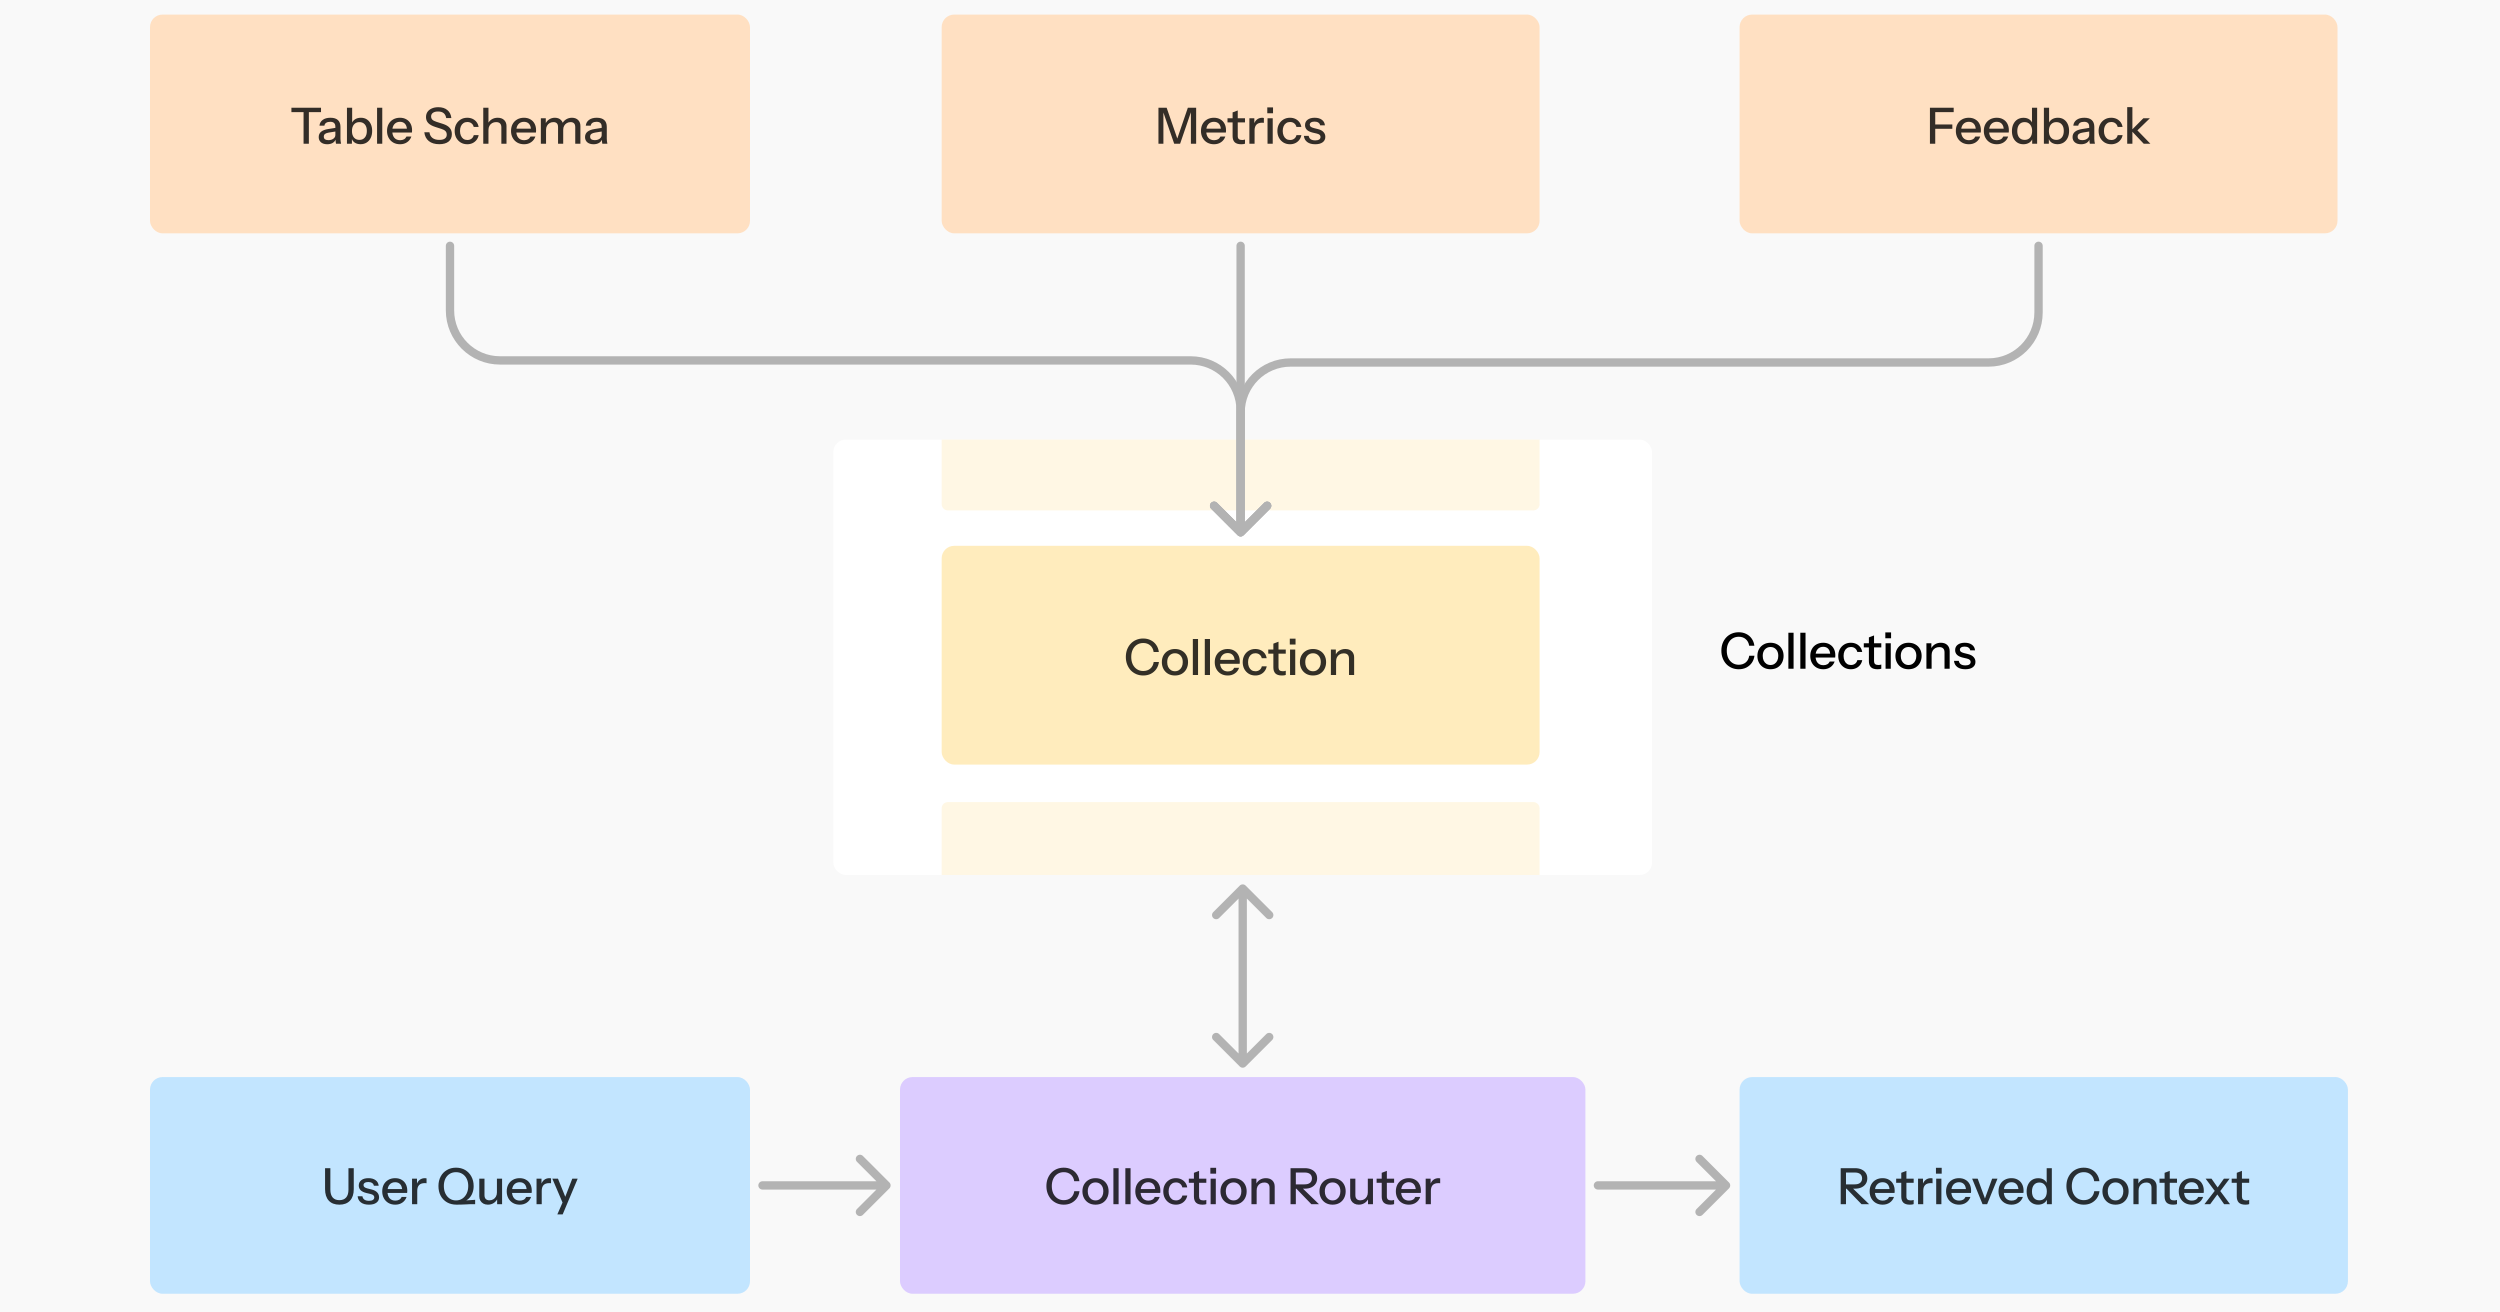
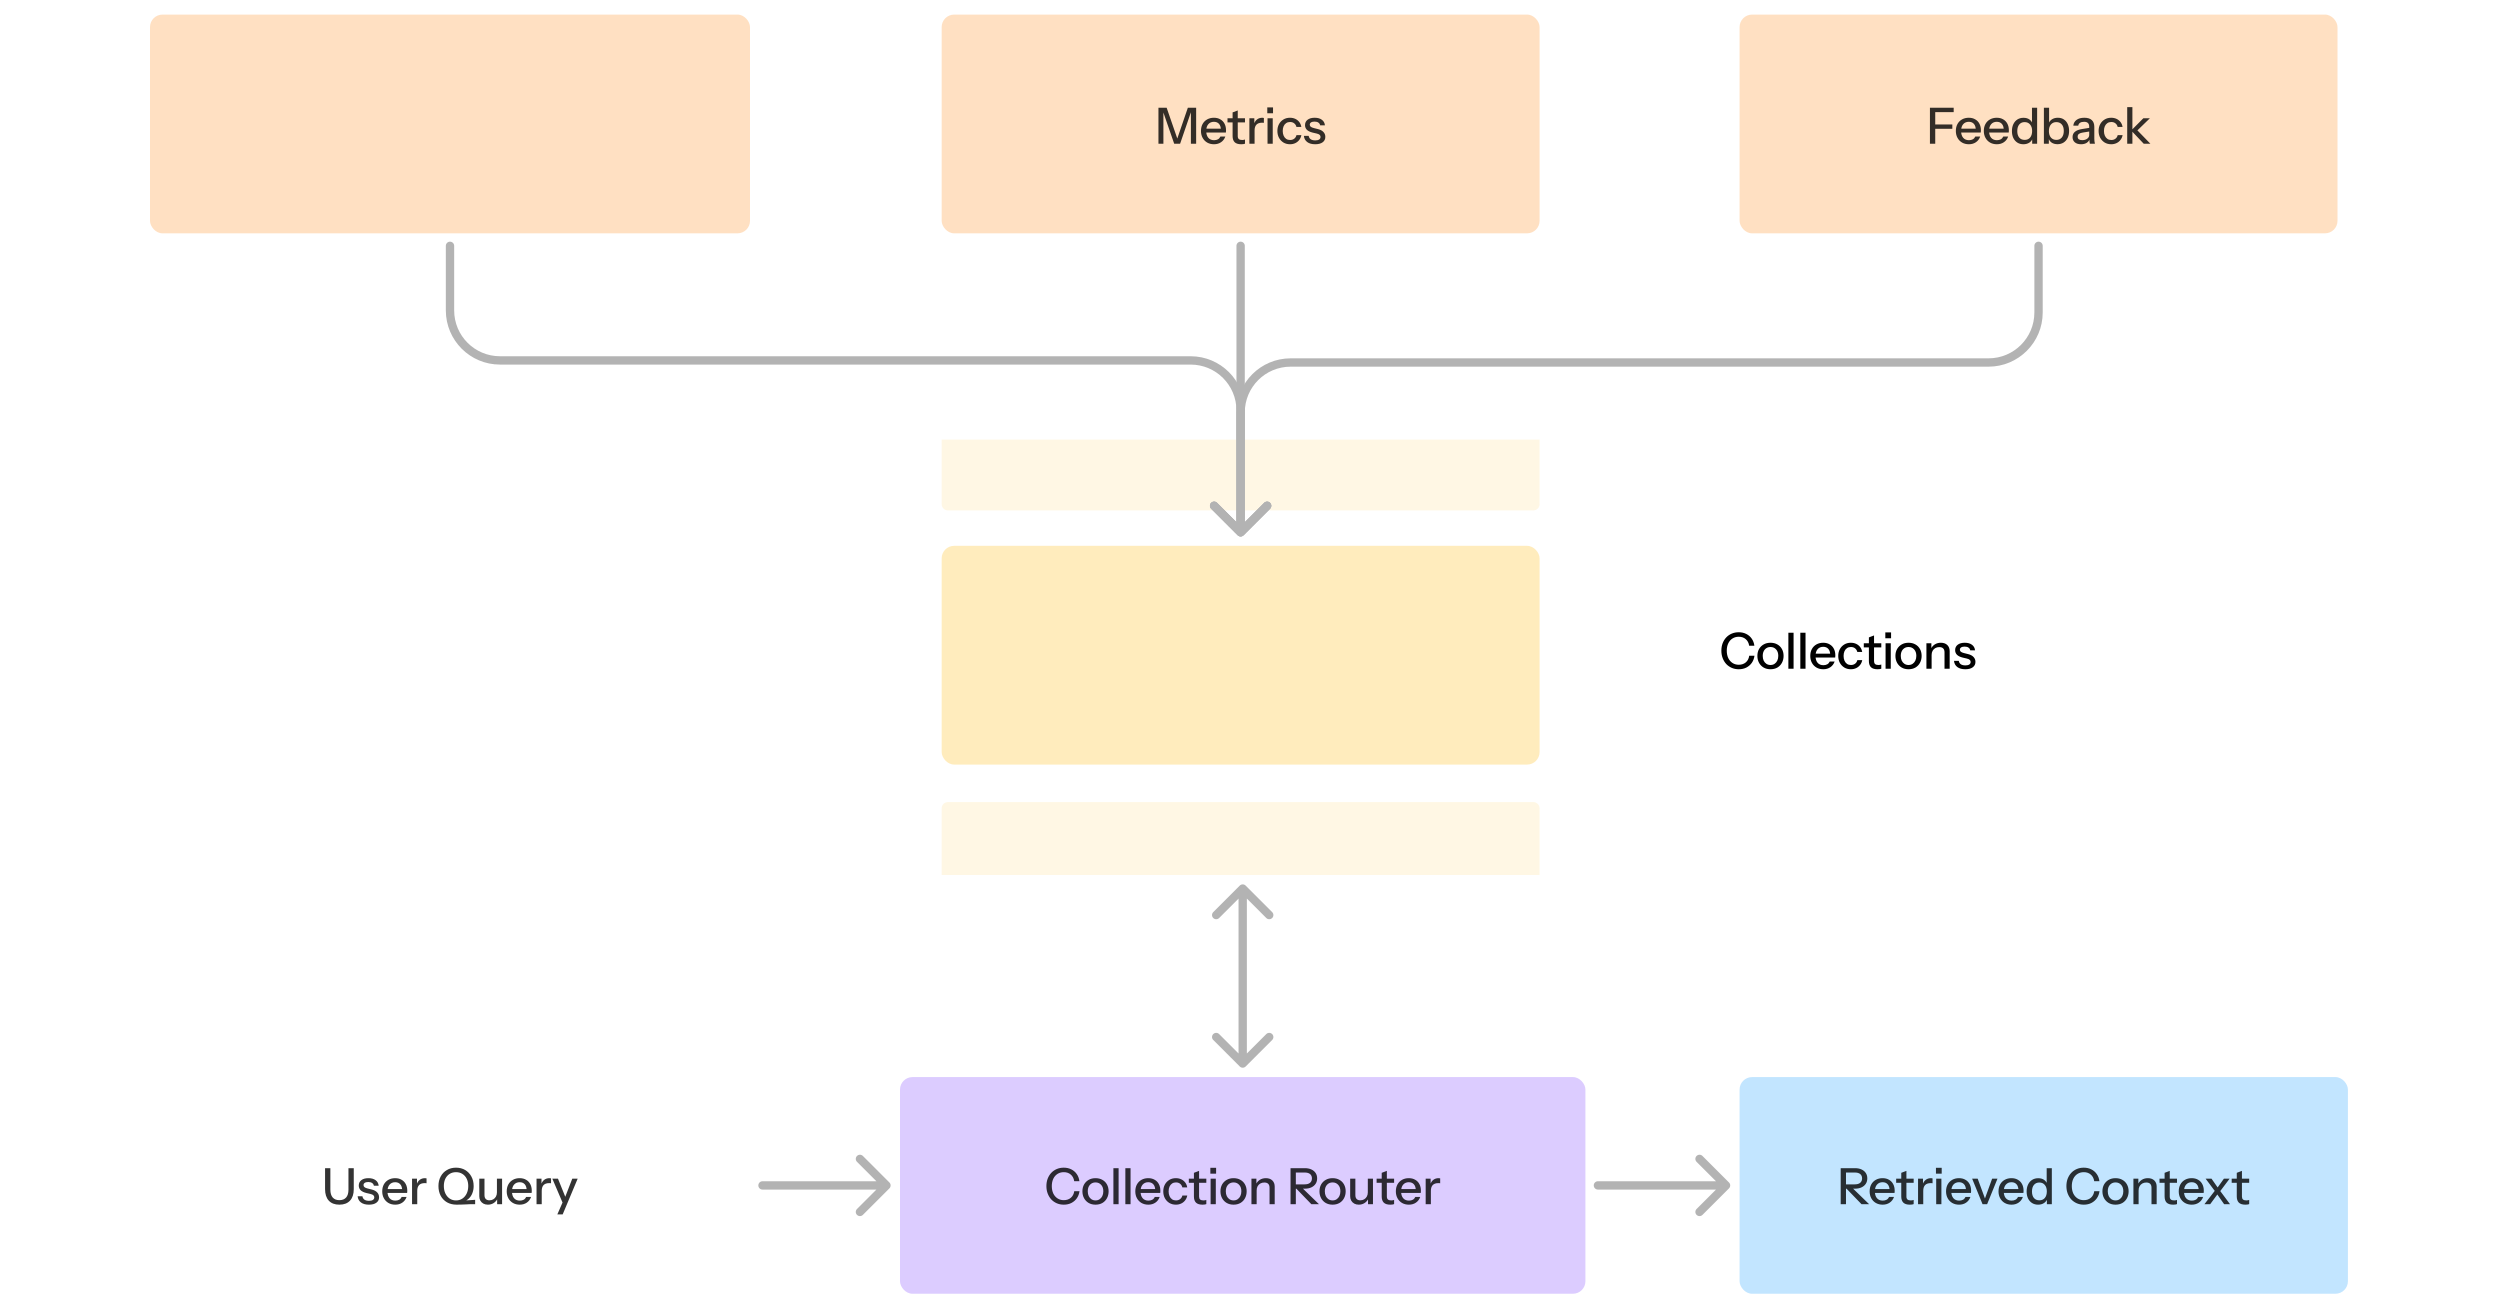
<svg xmlns="http://www.w3.org/2000/svg" width="1200" height="630" viewBox="0 0 1200 630" fill="none">
-   <rect width="1200" height="630" fill="#F9F9F9" />
-   <rect x="400" y="211" width="393" height="209" rx="6" fill="white" />
  <rect x="72" y="7" width="288" height="105" rx="6" fill="#FFE0C2" />
-   <path d="M145.712 69V53.808H139.88V51.72H154.088V53.808H148.256V69H145.712ZM161.286 69C161.206 68.696 161.15 68.36 161.118 67.992C161.102 67.624 161.094 67.176 161.094 66.648H160.974V60.816C160.974 60.032 160.774 59.448 160.374 59.064C159.99 58.664 159.374 58.464 158.526 58.464C157.71 58.464 157.054 58.624 156.558 58.944C156.078 59.264 155.798 59.72 155.718 60.312H153.342C153.454 59.16 153.974 58.24 154.902 57.552C155.83 56.864 157.07 56.52 158.622 56.52C160.222 56.52 161.422 56.896 162.222 57.648C163.022 58.384 163.422 59.472 163.422 60.912V66.648C163.422 67.016 163.446 67.392 163.494 67.776C163.542 68.16 163.614 68.568 163.71 69H161.286ZM157.062 69.24C155.814 69.24 154.822 68.936 154.086 68.328C153.35 67.704 152.982 66.864 152.982 65.808C152.982 64.72 153.366 63.864 154.134 63.24C154.918 62.6 156.038 62.168 157.494 61.944L161.526 61.296V63.048L157.878 63.624C157.062 63.752 156.446 63.968 156.03 64.272C155.63 64.576 155.43 65.016 155.43 65.592C155.43 66.152 155.614 66.576 155.982 66.864C156.366 67.136 156.918 67.272 157.638 67.272C158.598 67.272 159.39 67.04 160.014 66.576C160.654 66.112 160.974 65.528 160.974 64.824L161.286 66.6C160.998 67.448 160.486 68.104 159.75 68.568C159.014 69.016 158.118 69.24 157.062 69.24ZM173.067 69.216C171.915 69.216 170.955 68.944 170.187 68.4C169.419 67.84 168.915 67.064 168.675 66.072L168.915 66.024V69H166.539V51.72H169.035V59.568L168.771 59.496C169.043 58.568 169.571 57.84 170.355 57.312C171.155 56.784 172.115 56.52 173.235 56.52C174.339 56.52 175.291 56.784 176.091 57.312C176.907 57.84 177.531 58.576 177.963 59.52C178.411 60.464 178.635 61.568 178.635 62.832C178.635 64.112 178.403 65.232 177.939 66.192C177.475 67.152 176.827 67.896 175.995 68.424C175.163 68.952 174.187 69.216 173.067 69.216ZM172.539 67.152C173.627 67.152 174.491 66.768 175.131 66C175.771 65.232 176.091 64.176 176.091 62.832C176.091 61.504 175.771 60.472 175.131 59.736C174.491 58.984 173.619 58.608 172.515 58.608C171.427 58.608 170.555 58.992 169.899 59.76C169.259 60.512 168.939 61.56 168.939 62.904C168.939 64.216 169.259 65.256 169.899 66.024C170.555 66.776 171.435 67.152 172.539 67.152ZM180.994 69V51.72H183.49V69H180.994ZM192.01 69.24C190.778 69.24 189.69 68.968 188.746 68.424C187.818 67.88 187.09 67.128 186.562 66.168C186.034 65.208 185.77 64.104 185.77 62.856C185.77 61.592 186.026 60.488 186.538 59.544C187.066 58.584 187.802 57.84 188.746 57.312C189.69 56.784 190.77 56.52 191.986 56.52C193.17 56.52 194.194 56.776 195.058 57.288C195.938 57.784 196.61 58.48 197.074 59.376C197.554 60.272 197.794 61.336 197.794 62.568C197.794 62.76 197.786 62.944 197.77 63.12C197.77 63.28 197.754 63.448 197.722 63.624H187.45V61.752H195.97L195.346 62.496C195.346 61.184 195.05 60.184 194.458 59.496C193.866 58.808 193.042 58.464 191.986 58.464C190.85 58.464 189.946 58.856 189.274 59.64C188.618 60.408 188.29 61.48 188.29 62.856C188.29 64.248 188.618 65.336 189.274 66.12C189.946 66.904 190.874 67.296 192.058 67.296C192.778 67.296 193.402 67.152 193.93 66.864C194.458 66.56 194.85 66.12 195.106 65.544H197.458C197.058 66.696 196.378 67.6 195.418 68.256C194.474 68.912 193.338 69.24 192.01 69.24ZM210.842 69.216C208.762 69.216 207.098 68.72 205.85 67.728C204.602 66.736 203.874 65.32 203.666 63.48H206.138C206.282 64.68 206.762 65.592 207.578 66.216C208.394 66.84 209.498 67.152 210.89 67.152C212.058 67.152 212.938 66.936 213.53 66.504C214.138 66.072 214.442 65.456 214.442 64.656C214.442 63.936 214.242 63.368 213.842 62.952C213.442 62.52 212.81 62.168 211.946 61.896L208.946 60.936C207.41 60.44 206.282 59.816 205.562 59.064C204.842 58.312 204.482 57.36 204.482 56.208C204.482 55.232 204.722 54.392 205.202 53.688C205.698 52.984 206.386 52.44 207.266 52.056C208.162 51.656 209.202 51.456 210.386 51.456C212.21 51.456 213.666 51.92 214.754 52.848C215.858 53.76 216.49 55.032 216.65 56.664H214.178C213.986 55.576 213.57 54.784 212.93 54.288C212.29 53.776 211.41 53.52 210.29 53.52C209.234 53.52 208.41 53.728 207.818 54.144C207.226 54.56 206.93 55.144 206.93 55.896C206.93 56.504 207.122 57.016 207.506 57.432C207.906 57.832 208.562 58.176 209.474 58.464L212.618 59.472C214.074 59.936 215.146 60.568 215.834 61.368C216.538 62.168 216.89 63.176 216.89 64.392C216.89 65.928 216.362 67.12 215.306 67.968C214.25 68.8 212.762 69.216 210.842 69.216ZM224.284 69.24C223.116 69.24 222.076 68.968 221.164 68.424C220.252 67.864 219.532 67.104 219.004 66.144C218.492 65.184 218.236 64.088 218.236 62.856C218.236 61.624 218.492 60.536 219.004 59.592C219.532 58.632 220.252 57.88 221.164 57.336C222.076 56.792 223.108 56.52 224.26 56.52C225.236 56.52 226.108 56.704 226.876 57.072C227.644 57.44 228.276 57.952 228.772 58.608C229.268 59.264 229.588 60.04 229.732 60.936H227.38C227.22 60.216 226.868 59.64 226.324 59.208C225.796 58.776 225.124 58.56 224.308 58.56C223.604 58.56 222.988 58.736 222.46 59.088C221.932 59.44 221.524 59.936 221.236 60.576C220.948 61.216 220.804 61.976 220.804 62.856C220.804 63.72 220.948 64.48 221.236 65.136C221.524 65.792 221.932 66.304 222.46 66.672C222.988 67.024 223.612 67.2 224.332 67.2C225.116 67.2 225.78 66.992 226.324 66.576C226.884 66.144 227.244 65.568 227.404 64.848H229.756C229.596 65.728 229.26 66.496 228.748 67.152C228.252 67.808 227.62 68.32 226.852 68.688C226.084 69.056 225.228 69.24 224.284 69.24ZM231.963 69V51.72H234.459V69H231.963ZM240.651 69V61.128C240.651 60.28 240.435 59.648 240.003 59.232C239.587 58.816 238.963 58.608 238.131 58.608C237.411 58.608 236.771 58.768 236.211 59.088C235.667 59.408 235.235 59.848 234.915 60.408C234.611 60.968 234.459 61.632 234.459 62.4L234.147 59.472C234.547 58.56 235.163 57.84 235.995 57.312C236.827 56.784 237.795 56.52 238.899 56.52C240.211 56.52 241.243 56.888 241.995 57.624C242.747 58.36 243.123 59.336 243.123 60.552V69H240.651ZM251.534 69.24C250.302 69.24 249.214 68.968 248.27 68.424C247.342 67.88 246.614 67.128 246.086 66.168C245.558 65.208 245.294 64.104 245.294 62.856C245.294 61.592 245.55 60.488 246.062 59.544C246.59 58.584 247.326 57.84 248.27 57.312C249.214 56.784 250.294 56.52 251.51 56.52C252.694 56.52 253.718 56.776 254.582 57.288C255.462 57.784 256.134 58.48 256.598 59.376C257.078 60.272 257.318 61.336 257.318 62.568C257.318 62.76 257.31 62.944 257.294 63.12C257.294 63.28 257.278 63.448 257.246 63.624H246.974V61.752H255.494L254.87 62.496C254.87 61.184 254.574 60.184 253.982 59.496C253.39 58.808 252.566 58.464 251.51 58.464C250.374 58.464 249.47 58.856 248.798 59.64C248.142 60.408 247.814 61.48 247.814 62.856C247.814 64.248 248.142 65.336 248.798 66.12C249.47 66.904 250.398 67.296 251.582 67.296C252.302 67.296 252.926 67.152 253.454 66.864C253.982 66.56 254.374 66.12 254.63 65.544H256.982C256.582 66.696 255.902 67.6 254.942 68.256C253.998 68.912 252.862 69.24 251.534 69.24ZM259.607 69V56.76H261.983V59.64H262.103V69H259.607ZM267.863 69V61.008C267.863 60.176 267.671 59.568 267.287 59.184C266.903 58.8 266.351 58.608 265.631 58.608C264.959 58.608 264.351 58.768 263.807 59.088C263.279 59.392 262.863 59.824 262.559 60.384C262.255 60.928 262.103 61.576 262.103 62.328L261.791 59.472C262.191 58.56 262.791 57.84 263.591 57.312C264.407 56.784 265.319 56.52 266.327 56.52C267.543 56.52 268.511 56.872 269.231 57.576C269.967 58.28 270.335 59.208 270.335 60.36V69H267.863ZM276.119 69V61.008C276.119 60.176 275.919 59.568 275.519 59.184C275.135 58.8 274.583 58.608 273.863 58.608C273.207 58.608 272.607 58.768 272.063 59.088C271.535 59.392 271.111 59.824 270.791 60.384C270.487 60.928 270.335 61.576 270.335 62.328L269.831 59.472C270.247 58.56 270.871 57.84 271.703 57.312C272.551 56.784 273.495 56.52 274.535 56.52C275.767 56.52 276.751 56.88 277.487 57.6C278.223 58.304 278.591 59.248 278.591 60.432V69H276.119ZM289.122 69C289.042 68.696 288.986 68.36 288.954 67.992C288.938 67.624 288.93 67.176 288.93 66.648H288.81V60.816C288.81 60.032 288.61 59.448 288.21 59.064C287.826 58.664 287.21 58.464 286.362 58.464C285.546 58.464 284.89 58.624 284.394 58.944C283.914 59.264 283.634 59.72 283.554 60.312H281.178C281.29 59.16 281.81 58.24 282.738 57.552C283.666 56.864 284.906 56.52 286.458 56.52C288.058 56.52 289.258 56.896 290.058 57.648C290.858 58.384 291.258 59.472 291.258 60.912V66.648C291.258 67.016 291.282 67.392 291.33 67.776C291.378 68.16 291.45 68.568 291.546 69H289.122ZM284.898 69.24C283.65 69.24 282.658 68.936 281.922 68.328C281.186 67.704 280.818 66.864 280.818 65.808C280.818 64.72 281.202 63.864 281.97 63.24C282.754 62.6 283.874 62.168 285.33 61.944L289.362 61.296V63.048L285.714 63.624C284.898 63.752 284.282 63.968 283.866 64.272C283.466 64.576 283.266 65.016 283.266 65.592C283.266 66.152 283.45 66.576 283.818 66.864C284.202 67.136 284.754 67.272 285.474 67.272C286.434 67.272 287.226 67.04 287.85 66.576C288.49 66.112 288.81 65.528 288.81 64.824L289.122 66.6C288.834 67.448 288.322 68.104 287.586 68.568C286.85 69.016 285.954 69.24 284.898 69.24Z" fill="black" fill-opacity="0.8" />
-   <rect x="72" y="517" width="288" height="104" rx="6" fill="#C2E5FF" />
  <path d="M162.894 578.24C160.686 578.24 158.99 577.592 157.806 576.296C156.622 575 156.03 573.152 156.03 570.752V560.72H158.574V571.04C158.574 572.688 158.95 573.944 159.702 574.808C160.454 575.656 161.518 576.08 162.894 576.08C164.302 576.08 165.382 575.656 166.134 574.808C166.886 573.96 167.262 572.704 167.262 571.04V560.72H169.806V570.8C169.806 573.168 169.206 575 168.006 576.296C166.822 577.592 165.118 578.24 162.894 578.24ZM177.084 578.24C175.484 578.24 174.212 577.888 173.268 577.184C172.324 576.48 171.788 575.488 171.66 574.208H173.964C174.076 574.912 174.396 575.456 174.924 575.84C175.468 576.208 176.204 576.392 177.132 576.392C177.948 576.392 178.572 576.248 179.004 575.96C179.436 575.672 179.652 575.264 179.652 574.736C179.652 574.352 179.524 574.032 179.268 573.776C179.028 573.504 178.548 573.28 177.828 573.104L175.86 572.648C174.628 572.344 173.708 571.896 173.1 571.304C172.508 570.696 172.212 569.952 172.212 569.072C172.212 567.968 172.62 567.104 173.436 566.48C174.268 565.84 175.404 565.52 176.844 565.52C178.268 565.52 179.412 565.84 180.276 566.48C181.156 567.12 181.652 568.016 181.764 569.168H179.46C179.364 568.592 179.084 568.152 178.62 567.848C178.172 567.528 177.556 567.368 176.772 567.368C176.036 567.368 175.468 567.504 175.068 567.776C174.684 568.032 174.492 568.392 174.492 568.856C174.492 569.24 174.636 569.56 174.924 569.816C175.228 570.072 175.724 570.288 176.412 570.464L178.428 570.968C179.596 571.256 180.476 571.728 181.068 572.384C181.66 573.024 181.956 573.8 181.956 574.712C181.956 575.816 181.524 576.68 180.66 577.304C179.812 577.928 178.62 578.24 177.084 578.24ZM189.708 578.24C188.476 578.24 187.388 577.968 186.444 577.424C185.516 576.88 184.788 576.128 184.26 575.168C183.732 574.208 183.468 573.104 183.468 571.856C183.468 570.592 183.724 569.488 184.236 568.544C184.764 567.584 185.5 566.84 186.444 566.312C187.388 565.784 188.468 565.52 189.684 565.52C190.868 565.52 191.892 565.776 192.756 566.288C193.636 566.784 194.308 567.48 194.772 568.376C195.252 569.272 195.492 570.336 195.492 571.568C195.492 571.76 195.484 571.944 195.468 572.12C195.468 572.28 195.452 572.448 195.42 572.624H185.148V570.752H193.668L193.044 571.496C193.044 570.184 192.748 569.184 192.156 568.496C191.564 567.808 190.74 567.464 189.684 567.464C188.548 567.464 187.644 567.856 186.972 568.64C186.316 569.408 185.988 570.48 185.988 571.856C185.988 573.248 186.316 574.336 186.972 575.12C187.644 575.904 188.572 576.296 189.756 576.296C190.476 576.296 191.1 576.152 191.628 575.864C192.156 575.56 192.548 575.12 192.804 574.544H195.156C194.756 575.696 194.076 576.6 193.116 577.256C192.172 577.912 191.036 578.24 189.708 578.24ZM197.781 578V565.76H200.157V568.808H200.277V578H197.781ZM200.277 571.616L199.965 568.712C200.253 567.672 200.749 566.88 201.453 566.336C202.157 565.792 202.997 565.52 203.973 565.52C204.341 565.52 204.597 565.552 204.741 565.616V567.968C204.661 567.936 204.549 567.92 204.405 567.92C204.261 567.904 204.085 567.896 203.877 567.896C202.677 567.896 201.773 568.208 201.165 568.832C200.573 569.456 200.277 570.384 200.277 571.616ZM219.191 578.24C217.415 578.24 215.871 577.864 214.559 577.112C213.247 576.344 212.231 575.288 211.511 573.944C210.807 572.584 210.455 571.032 210.455 569.288C210.455 567.56 210.815 566.032 211.535 564.704C212.255 563.376 213.247 562.344 214.511 561.608C215.791 560.856 217.247 560.48 218.879 560.48C220.543 560.48 222.007 560.856 223.271 561.608C224.535 562.344 225.527 563.376 226.247 564.704C226.983 566.032 227.351 567.568 227.351 569.312C227.351 570.544 227.143 571.688 226.727 572.744C226.327 573.8 225.711 574.696 224.879 575.432C224.063 576.168 223.031 576.68 221.783 576.968L219.191 578.24ZM218.879 576.2C220.063 576.2 221.087 575.904 221.951 575.312C222.831 574.72 223.519 573.904 224.015 572.864C224.511 571.824 224.759 570.624 224.759 569.264C224.759 567.952 224.511 566.8 224.015 565.808C223.519 564.8 222.831 564.024 221.951 563.48C221.071 562.92 220.047 562.64 218.879 562.64C217.711 562.64 216.687 562.92 215.807 563.48C214.943 564.024 214.263 564.792 213.767 565.784C213.287 566.776 213.047 567.936 213.047 569.264C213.047 570.64 213.295 571.848 213.791 572.888C214.287 573.912 214.967 574.72 215.831 575.312C216.711 575.904 217.727 576.2 218.879 576.2ZM219.191 578.24L218.903 576.512L228.071 575.912V578C227.079 578 226.223 578.008 225.503 578.024C224.799 578.056 224.135 578.088 223.511 578.12C222.903 578.152 222.263 578.176 221.591 578.192C220.919 578.224 220.119 578.24 219.191 578.24ZM234.184 578.24C233.368 578.24 232.648 578.072 232.024 577.736C231.4 577.384 230.912 576.904 230.56 576.296C230.224 575.688 230.056 574.992 230.056 574.208V565.76H232.552V573.632C232.552 574.48 232.76 575.112 233.176 575.528C233.592 575.944 234.184 576.152 234.952 576.152C235.64 576.152 236.248 575.992 236.776 575.672C237.32 575.352 237.744 574.912 238.048 574.352C238.368 573.776 238.528 573.112 238.528 572.36L238.84 575.288C238.44 576.184 237.824 576.904 236.992 577.448C236.176 577.976 235.24 578.24 234.184 578.24ZM238.624 578V575.12H238.528V565.76H241V578H238.624ZM249.466 578.24C248.234 578.24 247.146 577.968 246.202 577.424C245.274 576.88 244.546 576.128 244.018 575.168C243.49 574.208 243.226 573.104 243.226 571.856C243.226 570.592 243.482 569.488 243.994 568.544C244.522 567.584 245.258 566.84 246.202 566.312C247.146 565.784 248.226 565.52 249.442 565.52C250.626 565.52 251.65 565.776 252.514 566.288C253.394 566.784 254.066 567.48 254.53 568.376C255.01 569.272 255.25 570.336 255.25 571.568C255.25 571.76 255.242 571.944 255.226 572.12C255.226 572.28 255.21 572.448 255.178 572.624H244.906V570.752H253.426L252.802 571.496C252.802 570.184 252.506 569.184 251.914 568.496C251.322 567.808 250.498 567.464 249.442 567.464C248.306 567.464 247.402 567.856 246.73 568.64C246.074 569.408 245.746 570.48 245.746 571.856C245.746 573.248 246.074 574.336 246.73 575.12C247.402 575.904 248.33 576.296 249.514 576.296C250.234 576.296 250.858 576.152 251.386 575.864C251.914 575.56 252.306 575.12 252.562 574.544H254.914C254.514 575.696 253.834 576.6 252.874 577.256C251.93 577.912 250.794 578.24 249.466 578.24ZM257.539 578V565.76H259.915V568.808H260.035V578H257.539ZM260.035 571.616L259.723 568.712C260.011 567.672 260.507 566.88 261.211 566.336C261.915 565.792 262.755 565.52 263.731 565.52C264.099 565.52 264.355 565.552 264.499 565.616V567.968C264.419 567.936 264.307 567.92 264.163 567.92C264.019 567.904 263.843 567.896 263.635 567.896C262.435 567.896 261.531 568.208 260.923 568.832C260.331 569.456 260.035 570.384 260.035 571.616ZM267.515 582.92L270.467 576.176L270.971 575.384L274.691 565.76H277.283L270.083 582.92H267.515ZM270.347 578L265.115 565.76H267.827L272.267 576.776L270.347 578Z" fill="black" fill-opacity="0.8" />
  <rect x="835" y="517" width="292" height="104" rx="6" fill="#C2E5FF" />
  <path d="M883.532 578V560.72H890.348C891.596 560.72 892.66 560.928 893.54 561.344C894.42 561.744 895.1 562.312 895.58 563.048C896.06 563.768 896.3 564.624 896.3 565.616C896.3 566.608 896.06 567.472 895.58 568.208C895.1 568.944 894.42 569.52 893.54 569.936C892.66 570.352 891.596 570.56 890.348 570.56H885.452V568.496H890.276C891.428 568.496 892.3 568.248 892.892 567.752C893.5 567.24 893.804 566.536 893.804 565.64C893.804 564.744 893.508 564.048 892.916 563.552C892.324 563.056 891.444 562.808 890.276 562.808H886.076V578H883.532ZM893.516 578L885.092 569.288H888.188L897.164 578H893.516ZM903.665 578.24C902.433 578.24 901.345 577.968 900.401 577.424C899.473 576.88 898.745 576.128 898.217 575.168C897.689 574.208 897.425 573.104 897.425 571.856C897.425 570.592 897.681 569.488 898.193 568.544C898.721 567.584 899.457 566.84 900.401 566.312C901.345 565.784 902.425 565.52 903.641 565.52C904.825 565.52 905.849 565.776 906.713 566.288C907.593 566.784 908.265 567.48 908.729 568.376C909.209 569.272 909.449 570.336 909.449 571.568C909.449 571.76 909.441 571.944 909.425 572.12C909.425 572.28 909.409 572.448 909.377 572.624H899.105V570.752H907.625L907.001 571.496C907.001 570.184 906.705 569.184 906.113 568.496C905.521 567.808 904.697 567.464 903.641 567.464C902.505 567.464 901.601 567.856 900.929 568.64C900.273 569.408 899.945 570.48 899.945 571.856C899.945 573.248 900.273 574.336 900.929 575.12C901.601 575.904 902.529 576.296 903.713 576.296C904.433 576.296 905.057 576.152 905.585 575.864C906.113 575.56 906.505 575.12 906.761 574.544H909.113C908.713 575.696 908.033 576.6 907.073 577.256C906.129 577.912 904.993 578.24 903.665 578.24ZM916.735 578.24C915.311 578.24 914.263 577.912 913.591 577.256C912.935 576.584 912.607 575.6 912.607 574.304V562.952L915.079 562.016V574.328C915.079 574.968 915.247 575.44 915.583 575.744C915.919 576.048 916.463 576.2 917.215 576.2C917.503 576.2 917.759 576.176 917.983 576.128C918.207 576.08 918.399 576.024 918.559 575.96V577.976C918.383 578.056 918.135 578.12 917.815 578.168C917.495 578.216 917.135 578.24 916.735 578.24ZM910.159 567.752V565.76H918.559V567.752H910.159ZM920.662 578V565.76H923.038V568.808H923.158V578H920.662ZM923.158 571.616L922.846 568.712C923.134 567.672 923.63 566.88 924.334 566.336C925.038 565.792 925.878 565.52 926.854 565.52C927.222 565.52 927.478 565.552 927.622 565.616V567.968C927.542 567.936 927.43 567.92 927.286 567.92C927.142 567.904 926.966 567.896 926.758 567.896C925.558 567.896 924.654 568.208 924.046 568.832C923.454 569.456 923.158 570.384 923.158 571.616ZM929.374 578V565.76H931.87V578H929.374ZM929.254 563.36V560.552H932.014V563.36H929.254ZM940.344 578.24C939.112 578.24 938.024 577.968 937.08 577.424C936.152 576.88 935.424 576.128 934.896 575.168C934.368 574.208 934.104 573.104 934.104 571.856C934.104 570.592 934.36 569.488 934.872 568.544C935.4 567.584 936.136 566.84 937.08 566.312C938.024 565.784 939.104 565.52 940.32 565.52C941.504 565.52 942.528 565.776 943.392 566.288C944.272 566.784 944.944 567.48 945.408 568.376C945.888 569.272 946.128 570.336 946.128 571.568C946.128 571.76 946.12 571.944 946.104 572.12C946.104 572.28 946.088 572.448 946.056 572.624H935.784V570.752H944.304L943.68 571.496C943.68 570.184 943.384 569.184 942.792 568.496C942.2 567.808 941.376 567.464 940.32 567.464C939.184 567.464 938.28 567.856 937.608 568.64C936.952 569.408 936.624 570.48 936.624 571.856C936.624 573.248 936.952 574.336 937.608 575.12C938.28 575.904 939.208 576.296 940.392 576.296C941.112 576.296 941.736 576.152 942.264 575.864C942.792 575.56 943.184 575.12 943.44 574.544H945.792C945.392 575.696 944.712 576.6 943.752 577.256C942.808 577.912 941.672 578.24 940.344 578.24ZM951.616 578L946.624 565.76H949.288L953.368 576.872H952.192L956.224 565.76H958.792L953.824 578H951.616ZM965.526 578.24C964.294 578.24 963.206 577.968 962.262 577.424C961.334 576.88 960.606 576.128 960.078 575.168C959.55 574.208 959.286 573.104 959.286 571.856C959.286 570.592 959.542 569.488 960.054 568.544C960.582 567.584 961.318 566.84 962.262 566.312C963.206 565.784 964.286 565.52 965.502 565.52C966.686 565.52 967.71 565.776 968.574 566.288C969.454 566.784 970.126 567.48 970.59 568.376C971.07 569.272 971.31 570.336 971.31 571.568C971.31 571.76 971.302 571.944 971.286 572.12C971.286 572.28 971.27 572.448 971.238 572.624H960.966V570.752H969.486L968.862 571.496C968.862 570.184 968.566 569.184 967.974 568.496C967.382 567.808 966.558 567.464 965.502 567.464C964.366 567.464 963.462 567.856 962.79 568.64C962.134 569.408 961.806 570.48 961.806 571.856C961.806 573.248 962.134 574.336 962.79 575.12C963.462 575.904 964.39 576.296 965.574 576.296C966.294 576.296 966.918 576.152 967.446 575.864C967.974 575.56 968.366 575.12 968.622 574.544H970.974C970.574 575.696 969.894 576.6 968.934 577.256C967.99 577.912 966.854 578.24 965.526 578.24ZM982.502 578V575.192L982.742 575.264C982.486 576.176 981.958 576.904 981.158 577.448C980.358 577.976 979.398 578.24 978.278 578.24C977.174 578.24 976.206 577.976 975.374 577.448C974.558 576.92 973.918 576.184 973.454 575.24C973.006 574.296 972.782 573.192 972.782 571.928C972.782 570.648 973.014 569.528 973.478 568.568C973.942 567.608 974.59 566.864 975.422 566.336C976.254 565.808 977.23 565.544 978.35 565.544C979.518 565.544 980.478 565.824 981.23 566.384C981.998 566.928 982.502 567.696 982.742 568.688L982.406 568.736V560.72H984.878V578H982.502ZM978.902 576.152C980.006 576.152 980.878 575.776 981.518 575.024C982.158 574.256 982.478 573.2 982.478 571.856C982.478 570.544 982.15 569.512 981.494 568.76C980.854 567.992 979.982 567.608 978.878 567.608C977.79 567.608 976.926 567.992 976.286 568.76C975.662 569.512 975.35 570.568 975.35 571.928C975.35 573.256 975.662 574.296 976.286 575.048C976.926 575.784 977.798 576.152 978.902 576.152ZM1000.23 578.24C999.027 578.24 997.915 578.024 996.891 577.592C995.867 577.144 994.979 576.528 994.227 575.744C993.491 574.944 992.915 574 992.499 572.912C992.083 571.824 991.875 570.632 991.875 569.336C991.875 568.04 992.075 566.856 992.475 565.784C992.891 564.696 993.467 563.76 994.203 562.976C994.955 562.176 995.843 561.56 996.867 561.128C997.891 560.696 999.003 560.48 1000.2 560.48C1001.55 560.48 1002.76 560.752 1003.83 561.296C1004.9 561.824 1005.77 562.576 1006.44 563.552C1007.13 564.528 1007.56 565.664 1007.72 566.96H1005.22C1005.01 565.6 1004.46 564.544 1003.56 563.792C1002.68 563.024 1001.57 562.64 1000.23 562.64C999.091 562.64 998.083 562.92 997.203 563.48C996.339 564.024 995.667 564.8 995.187 565.808C994.707 566.8 994.467 567.976 994.467 569.336C994.467 570.68 994.707 571.864 995.187 572.888C995.683 573.896 996.363 574.68 997.227 575.24C998.091 575.8 999.091 576.08 1000.23 576.08C1001.57 576.08 1002.69 575.704 1003.59 574.952C1004.5 574.184 1005.05 573.12 1005.24 571.76H1007.76C1007.59 573.072 1007.16 574.216 1006.47 575.192C1005.78 576.152 1004.9 576.904 1003.83 577.448C1002.77 577.976 1001.57 578.24 1000.23 578.24ZM1015.45 578.24C1014.2 578.24 1013.1 577.968 1012.16 577.424C1011.22 576.864 1010.48 576.104 1009.95 575.144C1009.42 574.168 1009.16 573.064 1009.16 571.832C1009.16 570.584 1009.42 569.488 1009.95 568.544C1010.5 567.6 1011.23 566.864 1012.16 566.336C1013.1 565.792 1014.2 565.52 1015.45 565.52C1016.71 565.52 1017.82 565.792 1018.76 566.336C1019.7 566.864 1020.43 567.6 1020.94 568.544C1021.47 569.488 1021.74 570.584 1021.74 571.832C1021.74 573.064 1021.47 574.168 1020.94 575.144C1020.43 576.104 1019.7 576.864 1018.76 577.424C1017.82 577.968 1016.71 578.24 1015.45 578.24ZM1015.45 576.2C1016.2 576.2 1016.85 576.016 1017.39 575.648C1017.95 575.28 1018.39 574.768 1018.71 574.112C1019.03 573.456 1019.19 572.688 1019.19 571.808C1019.19 570.496 1018.84 569.464 1018.14 568.712C1017.45 567.944 1016.55 567.56 1015.45 567.56C1014.36 567.56 1013.46 567.944 1012.76 568.712C1012.07 569.48 1011.73 570.512 1011.73 571.808C1011.73 572.688 1011.88 573.456 1012.18 574.112C1012.5 574.768 1012.94 575.28 1013.5 575.648C1014.08 576.016 1014.73 576.2 1015.45 576.2ZM1024.04 578V565.76H1026.41V568.64H1026.53V578H1024.04ZM1032.72 578V570.128C1032.72 569.28 1032.51 568.648 1032.08 568.232C1031.66 567.816 1031.04 567.608 1030.2 567.608C1029.48 567.608 1028.84 567.768 1028.28 568.088C1027.74 568.408 1027.31 568.848 1026.99 569.408C1026.68 569.968 1026.53 570.632 1026.53 571.4L1026.22 568.472C1026.62 567.56 1027.24 566.84 1028.07 566.312C1028.9 565.784 1029.87 565.52 1030.97 565.52C1032.28 565.52 1033.32 565.888 1034.07 566.624C1034.82 567.36 1035.2 568.336 1035.2 569.552V578H1032.72ZM1043.14 578.24C1041.71 578.24 1040.66 577.912 1039.99 577.256C1039.34 576.584 1039.01 575.6 1039.01 574.304V562.952L1041.48 562.016V574.328C1041.48 574.968 1041.65 575.44 1041.98 575.744C1042.32 576.048 1042.86 576.2 1043.62 576.2C1043.9 576.2 1044.16 576.176 1044.38 576.128C1044.61 576.08 1044.8 576.024 1044.96 575.96V577.976C1044.78 578.056 1044.54 578.12 1044.22 578.168C1043.9 578.216 1043.54 578.24 1043.14 578.24ZM1036.56 567.752V565.76H1044.96V567.752H1036.56ZM1052.04 578.24C1050.81 578.24 1049.72 577.968 1048.77 577.424C1047.85 576.88 1047.12 576.128 1046.59 575.168C1046.06 574.208 1045.8 573.104 1045.8 571.856C1045.8 570.592 1046.05 569.488 1046.57 568.544C1047.09 567.584 1047.83 566.84 1048.77 566.312C1049.72 565.784 1050.8 565.52 1052.01 565.52C1053.2 565.52 1054.22 565.776 1055.09 566.288C1055.97 566.784 1056.64 567.48 1057.1 568.376C1057.58 569.272 1057.82 570.336 1057.82 571.568C1057.82 571.76 1057.81 571.944 1057.8 572.12C1057.8 572.28 1057.78 572.448 1057.75 572.624H1047.48V570.752H1056L1055.37 571.496C1055.37 570.184 1055.08 569.184 1054.49 568.496C1053.89 567.808 1053.07 567.464 1052.01 567.464C1050.88 567.464 1049.97 567.856 1049.3 568.64C1048.65 569.408 1048.32 570.48 1048.32 571.856C1048.32 573.248 1048.65 574.336 1049.3 575.12C1049.97 575.904 1050.9 576.296 1052.09 576.296C1052.81 576.296 1053.43 576.152 1053.96 575.864C1054.49 575.56 1054.88 575.12 1055.13 574.544H1057.49C1057.09 575.696 1056.41 576.6 1055.45 577.256C1054.5 577.912 1053.37 578.24 1052.04 578.24ZM1067.57 578L1063.66 572.408L1058.69 565.76H1061.52L1065.1 570.872L1070.4 578H1067.57ZM1063.83 570.872L1067.48 565.76H1070.21L1065.08 572.576L1063.83 570.872ZM1064.84 572.648L1060.9 578H1058.14L1063.64 570.896L1064.84 572.648ZM1077.78 578.24C1076.36 578.24 1075.31 577.912 1074.64 577.256C1073.98 576.584 1073.65 575.6 1073.65 574.304V562.952L1076.13 562.016V574.328C1076.13 574.968 1076.29 575.44 1076.63 575.744C1076.97 576.048 1077.51 576.2 1078.26 576.2C1078.55 576.2 1078.81 576.176 1079.03 576.128C1079.25 576.08 1079.45 576.024 1079.61 575.96V577.976C1079.43 578.056 1079.18 578.12 1078.86 578.168C1078.54 578.216 1078.18 578.24 1077.78 578.24ZM1071.21 567.752V565.76H1079.61V567.752H1071.21Z" fill="black" fill-opacity="0.8" />
  <rect x="452" y="7" width="287" height="105" rx="6" fill="#FFE0C2" />
  <path d="M556.056 69V51.72H559.992L565.752 68.376H564.456L570.168 51.72H574.152V69H571.632V52.752H572.016L566.448 69H563.616L558.048 52.896H558.432V69H556.056ZM582.705 69.24C581.473 69.24 580.385 68.968 579.441 68.424C578.513 67.88 577.785 67.128 577.257 66.168C576.729 65.208 576.465 64.104 576.465 62.856C576.465 61.592 576.721 60.488 577.233 59.544C577.761 58.584 578.497 57.84 579.441 57.312C580.385 56.784 581.465 56.52 582.681 56.52C583.865 56.52 584.889 56.776 585.753 57.288C586.633 57.784 587.305 58.48 587.769 59.376C588.249 60.272 588.489 61.336 588.489 62.568C588.489 62.76 588.481 62.944 588.465 63.12C588.465 63.28 588.449 63.448 588.417 63.624H578.145V61.752H586.665L586.041 62.496C586.041 61.184 585.745 60.184 585.153 59.496C584.561 58.808 583.737 58.464 582.681 58.464C581.545 58.464 580.641 58.856 579.969 59.64C579.313 60.408 578.985 61.48 578.985 62.856C578.985 64.248 579.313 65.336 579.969 66.12C580.641 66.904 581.569 67.296 582.753 67.296C583.473 67.296 584.097 67.152 584.625 66.864C585.153 66.56 585.545 66.12 585.801 65.544H588.153C587.753 66.696 587.073 67.6 586.113 68.256C585.169 68.912 584.033 69.24 582.705 69.24ZM595.775 69.24C594.351 69.24 593.303 68.912 592.631 68.256C591.975 67.584 591.647 66.6 591.647 65.304V53.952L594.119 53.016V65.328C594.119 65.968 594.287 66.44 594.623 66.744C594.959 67.048 595.503 67.2 596.255 67.2C596.543 67.2 596.799 67.176 597.023 67.128C597.247 67.08 597.439 67.024 597.599 66.96V68.976C597.423 69.056 597.175 69.12 596.855 69.168C596.535 69.216 596.175 69.24 595.775 69.24ZM589.199 58.752V56.76H597.599V58.752H589.199ZM599.701 69V56.76H602.077V59.808H602.197V69H599.701ZM602.197 62.616L601.885 59.712C602.173 58.672 602.669 57.88 603.373 57.336C604.077 56.792 604.917 56.52 605.893 56.52C606.261 56.52 606.517 56.552 606.661 56.616V58.968C606.581 58.936 606.469 58.92 606.325 58.92C606.181 58.904 606.005 58.896 605.797 58.896C604.597 58.896 603.693 59.208 603.085 59.832C602.493 60.456 602.197 61.384 602.197 62.616ZM608.414 69V56.76H610.91V69H608.414ZM608.294 54.36V51.552H611.054V54.36H608.294ZM619.191 69.24C618.023 69.24 616.983 68.968 616.071 68.424C615.159 67.864 614.439 67.104 613.911 66.144C613.399 65.184 613.143 64.088 613.143 62.856C613.143 61.624 613.399 60.536 613.911 59.592C614.439 58.632 615.159 57.88 616.071 57.336C616.983 56.792 618.015 56.52 619.167 56.52C620.143 56.52 621.015 56.704 621.783 57.072C622.551 57.44 623.183 57.952 623.679 58.608C624.175 59.264 624.495 60.04 624.639 60.936H622.287C622.127 60.216 621.775 59.64 621.231 59.208C620.703 58.776 620.031 58.56 619.215 58.56C618.511 58.56 617.895 58.736 617.367 59.088C616.839 59.44 616.431 59.936 616.143 60.576C615.855 61.216 615.711 61.976 615.711 62.856C615.711 63.72 615.855 64.48 616.143 65.136C616.431 65.792 616.839 66.304 617.367 66.672C617.895 67.024 618.519 67.2 619.239 67.2C620.023 67.2 620.687 66.992 621.231 66.576C621.791 66.144 622.151 65.568 622.311 64.848H624.663C624.503 65.728 624.167 66.496 623.655 67.152C623.159 67.808 622.527 68.32 621.759 68.688C620.991 69.056 620.135 69.24 619.191 69.24ZM631.286 69.24C629.686 69.24 628.414 68.888 627.47 68.184C626.526 67.48 625.99 66.488 625.862 65.208H628.166C628.278 65.912 628.598 66.456 629.126 66.84C629.67 67.208 630.406 67.392 631.334 67.392C632.15 67.392 632.774 67.248 633.206 66.96C633.638 66.672 633.854 66.264 633.854 65.736C633.854 65.352 633.726 65.032 633.47 64.776C633.23 64.504 632.75 64.28 632.03 64.104L630.062 63.648C628.83 63.344 627.91 62.896 627.302 62.304C626.71 61.696 626.414 60.952 626.414 60.072C626.414 58.968 626.822 58.104 627.638 57.48C628.47 56.84 629.606 56.52 631.046 56.52C632.47 56.52 633.614 56.84 634.478 57.48C635.358 58.12 635.854 59.016 635.966 60.168H633.662C633.566 59.592 633.286 59.152 632.822 58.848C632.374 58.528 631.758 58.368 630.974 58.368C630.238 58.368 629.67 58.504 629.27 58.776C628.886 59.032 628.694 59.392 628.694 59.856C628.694 60.24 628.838 60.56 629.126 60.816C629.43 61.072 629.926 61.288 630.614 61.464L632.63 61.968C633.798 62.256 634.678 62.728 635.27 63.384C635.862 64.024 636.158 64.8 636.158 65.712C636.158 66.816 635.726 67.68 634.862 68.304C634.014 68.928 632.822 69.24 631.286 69.24Z" fill="black" fill-opacity="0.8" />
  <rect x="835" y="7" width="287" height="105" rx="6" fill="#FFE0C2" />
  <path d="M926.368 69V51.72H928.912V69H926.368ZM927.616 61.824V59.736H937.12V61.824H927.616ZM927.616 53.808V51.72H937.768V53.808H927.616ZM945.047 69.24C943.815 69.24 942.727 68.968 941.783 68.424C940.855 67.88 940.127 67.128 939.599 66.168C939.071 65.208 938.807 64.104 938.807 62.856C938.807 61.592 939.063 60.488 939.575 59.544C940.103 58.584 940.839 57.84 941.783 57.312C942.727 56.784 943.807 56.52 945.023 56.52C946.207 56.52 947.231 56.776 948.095 57.288C948.975 57.784 949.647 58.48 950.111 59.376C950.591 60.272 950.831 61.336 950.831 62.568C950.831 62.76 950.823 62.944 950.807 63.12C950.807 63.28 950.791 63.448 950.759 63.624H940.487V61.752H949.007L948.383 62.496C948.383 61.184 948.087 60.184 947.495 59.496C946.903 58.808 946.079 58.464 945.023 58.464C943.887 58.464 942.983 58.856 942.311 59.64C941.655 60.408 941.327 61.48 941.327 62.856C941.327 64.248 941.655 65.336 942.311 66.12C942.983 66.904 943.911 67.296 945.095 67.296C945.815 67.296 946.439 67.152 946.967 66.864C947.495 66.56 947.887 66.12 948.143 65.544H950.495C950.095 66.696 949.415 67.6 948.455 68.256C947.511 68.912 946.375 69.24 945.047 69.24ZM958.471 69.24C957.239 69.24 956.151 68.968 955.207 68.424C954.279 67.88 953.551 67.128 953.023 66.168C952.495 65.208 952.231 64.104 952.231 62.856C952.231 61.592 952.487 60.488 952.999 59.544C953.527 58.584 954.263 57.84 955.207 57.312C956.151 56.784 957.231 56.52 958.447 56.52C959.631 56.52 960.655 56.776 961.519 57.288C962.399 57.784 963.071 58.48 963.535 59.376C964.015 60.272 964.255 61.336 964.255 62.568C964.255 62.76 964.247 62.944 964.231 63.12C964.231 63.28 964.215 63.448 964.183 63.624H953.911V61.752H962.431L961.807 62.496C961.807 61.184 961.511 60.184 960.919 59.496C960.327 58.808 959.503 58.464 958.447 58.464C957.311 58.464 956.407 58.856 955.735 59.64C955.079 60.408 954.751 61.48 954.751 62.856C954.751 64.248 955.079 65.336 955.735 66.12C956.407 66.904 957.335 67.296 958.519 67.296C959.239 67.296 959.863 67.152 960.391 66.864C960.919 66.56 961.311 66.12 961.567 65.544H963.919C963.519 66.696 962.839 67.6 961.879 68.256C960.935 68.912 959.799 69.24 958.471 69.24ZM975.446 69V66.192L975.686 66.264C975.43 67.176 974.902 67.904 974.102 68.448C973.302 68.976 972.342 69.24 971.222 69.24C970.118 69.24 969.15 68.976 968.318 68.448C967.502 67.92 966.862 67.184 966.398 66.24C965.95 65.296 965.726 64.192 965.726 62.928C965.726 61.648 965.958 60.528 966.422 59.568C966.886 58.608 967.534 57.864 968.366 57.336C969.198 56.808 970.174 56.544 971.294 56.544C972.462 56.544 973.422 56.824 974.174 57.384C974.942 57.928 975.446 58.696 975.686 59.688L975.35 59.736V51.72H977.822V69H975.446ZM971.846 67.152C972.95 67.152 973.822 66.776 974.462 66.024C975.102 65.256 975.422 64.2 975.422 62.856C975.422 61.544 975.094 60.512 974.438 59.76C973.798 58.992 972.926 58.608 971.822 58.608C970.734 58.608 969.87 58.992 969.23 59.76C968.606 60.512 968.294 61.568 968.294 62.928C968.294 64.256 968.606 65.296 969.23 66.048C969.87 66.784 970.742 67.152 971.846 67.152ZM987.597 69.216C986.445 69.216 985.485 68.944 984.717 68.4C983.949 67.84 983.445 67.064 983.205 66.072L983.445 66.024V69H981.069V51.72H983.565V59.568L983.301 59.496C983.573 58.568 984.101 57.84 984.885 57.312C985.685 56.784 986.645 56.52 987.765 56.52C988.869 56.52 989.821 56.784 990.621 57.312C991.437 57.84 992.061 58.576 992.493 59.52C992.941 60.464 993.165 61.568 993.165 62.832C993.165 64.112 992.933 65.232 992.469 66.192C992.005 67.152 991.357 67.896 990.525 68.424C989.693 68.952 988.717 69.216 987.597 69.216ZM987.069 67.152C988.157 67.152 989.021 66.768 989.661 66C990.301 65.232 990.621 64.176 990.621 62.832C990.621 61.504 990.301 60.472 989.661 59.736C989.021 58.984 988.149 58.608 987.045 58.608C985.957 58.608 985.085 58.992 984.429 59.76C983.789 60.512 983.469 61.56 983.469 62.904C983.469 64.216 983.789 65.256 984.429 66.024C985.085 66.776 985.965 67.152 987.069 67.152ZM1003.13 69C1003.05 68.696 1003 68.36 1002.96 67.992C1002.95 67.624 1002.94 67.176 1002.94 66.648H1002.82V60.816C1002.82 60.032 1002.62 59.448 1002.22 59.064C1001.84 58.664 1001.22 58.464 1000.37 58.464C999.555 58.464 998.899 58.624 998.403 58.944C997.923 59.264 997.643 59.72 997.563 60.312H995.187C995.299 59.16 995.819 58.24 996.747 57.552C997.675 56.864 998.915 56.52 1000.47 56.52C1002.07 56.52 1003.27 56.896 1004.07 57.648C1004.87 58.384 1005.27 59.472 1005.27 60.912V66.648C1005.27 67.016 1005.29 67.392 1005.34 67.776C1005.39 68.16 1005.46 68.568 1005.56 69H1003.13ZM998.907 69.24C997.659 69.24 996.667 68.936 995.931 68.328C995.195 67.704 994.827 66.864 994.827 65.808C994.827 64.72 995.211 63.864 995.979 63.24C996.763 62.6 997.883 62.168 999.339 61.944L1003.37 61.296V63.048L999.723 63.624C998.907 63.752 998.291 63.968 997.875 64.272C997.475 64.576 997.275 65.016 997.275 65.592C997.275 66.152 997.459 66.576 997.827 66.864C998.211 67.136 998.763 67.272 999.483 67.272C1000.44 67.272 1001.24 67.04 1001.86 66.576C1002.5 66.112 1002.82 65.528 1002.82 64.824L1003.13 66.6C1002.84 67.448 1002.33 68.104 1001.6 68.568C1000.86 69.016 999.963 69.24 998.907 69.24ZM1013.38 69.24C1012.21 69.24 1011.17 68.968 1010.26 68.424C1009.35 67.864 1008.63 67.104 1008.1 66.144C1007.59 65.184 1007.33 64.088 1007.33 62.856C1007.33 61.624 1007.59 60.536 1008.1 59.592C1008.63 58.632 1009.35 57.88 1010.26 57.336C1011.17 56.792 1012.2 56.52 1013.36 56.52C1014.33 56.52 1015.2 56.704 1015.97 57.072C1016.74 57.44 1017.37 57.952 1017.87 58.608C1018.36 59.264 1018.68 60.04 1018.83 60.936H1016.48C1016.32 60.216 1015.96 59.64 1015.42 59.208C1014.89 58.776 1014.22 58.56 1013.4 58.56C1012.7 58.56 1012.08 58.736 1011.56 59.088C1011.03 59.44 1010.62 59.936 1010.33 60.576C1010.04 61.216 1009.9 61.976 1009.9 62.856C1009.9 63.72 1010.04 64.48 1010.33 65.136C1010.62 65.792 1011.03 66.304 1011.56 66.672C1012.08 67.024 1012.71 67.2 1013.43 67.2C1014.21 67.2 1014.88 66.992 1015.42 66.576C1015.98 66.144 1016.34 65.568 1016.5 64.848H1018.85C1018.69 65.728 1018.36 66.496 1017.84 67.152C1017.35 67.808 1016.72 68.32 1015.95 68.688C1015.18 69.056 1014.32 69.24 1013.38 69.24ZM1021.06 69V51.408H1023.55V69H1021.06ZM1029 69L1022.98 62.64L1028.81 56.76H1031.95L1025.33 63.192L1025.45 62.064L1032.19 69H1029Z" fill="black" fill-opacity="0.8" />
  <rect x="452" y="262" width="287" height="105" rx="6" fill="#FFECBD" />
-   <path d="M548.756 324.24C547.556 324.24 546.444 324.024 545.42 323.592C544.396 323.144 543.508 322.528 542.756 321.744C542.02 320.944 541.444 320 541.028 318.912C540.612 317.824 540.404 316.632 540.404 315.336C540.404 314.04 540.604 312.856 541.004 311.784C541.42 310.696 541.996 309.76 542.732 308.976C543.484 308.176 544.372 307.56 545.396 307.128C546.42 306.696 547.532 306.48 548.732 306.48C550.076 306.48 551.284 306.752 552.356 307.296C553.428 307.824 554.3 308.576 554.972 309.552C555.66 310.528 556.084 311.664 556.244 312.96H553.748C553.54 311.6 552.988 310.544 552.092 309.792C551.212 309.024 550.1 308.64 548.756 308.64C547.62 308.64 546.612 308.92 545.732 309.48C544.868 310.024 544.196 310.8 543.716 311.808C543.236 312.8 542.996 313.976 542.996 315.336C542.996 316.68 543.236 317.864 543.716 318.888C544.212 319.896 544.892 320.68 545.756 321.24C546.62 321.8 547.62 322.08 548.756 322.08C550.1 322.08 551.22 321.704 552.116 320.952C553.028 320.184 553.58 319.12 553.772 317.76H556.292C556.116 319.072 555.684 320.216 554.996 321.192C554.308 322.152 553.428 322.904 552.356 323.448C551.3 323.976 550.1 324.24 548.756 324.24ZM563.977 324.24C562.729 324.24 561.633 323.968 560.689 323.424C559.745 322.864 559.009 322.104 558.481 321.144C557.953 320.168 557.689 319.064 557.689 317.832C557.689 316.584 557.953 315.488 558.481 314.544C559.025 313.6 559.761 312.864 560.689 312.336C561.633 311.792 562.729 311.52 563.977 311.52C565.241 311.52 566.345 311.792 567.289 312.336C568.233 312.864 568.961 313.6 569.473 314.544C570.001 315.488 570.265 316.584 570.265 317.832C570.265 319.064 570.001 320.168 569.473 321.144C568.961 322.104 568.233 322.864 567.289 323.424C566.345 323.968 565.241 324.24 563.977 324.24ZM563.977 322.2C564.729 322.2 565.377 322.016 565.921 321.648C566.481 321.28 566.921 320.768 567.241 320.112C567.561 319.456 567.721 318.688 567.721 317.808C567.721 316.496 567.369 315.464 566.665 314.712C565.977 313.944 565.081 313.56 563.977 313.56C562.889 313.56 561.993 313.944 561.289 314.712C560.601 315.48 560.257 316.512 560.257 317.808C560.257 318.688 560.409 319.456 560.713 320.112C561.033 320.768 561.473 321.28 562.033 321.648C562.609 322.016 563.257 322.2 563.977 322.2ZM572.564 324V306.72H575.06V324H572.564ZM578.3 324V306.72H580.796V324H578.3ZM589.316 324.24C588.084 324.24 586.996 323.968 586.052 323.424C585.124 322.88 584.396 322.128 583.868 321.168C583.34 320.208 583.076 319.104 583.076 317.856C583.076 316.592 583.332 315.488 583.844 314.544C584.372 313.584 585.108 312.84 586.052 312.312C586.996 311.784 588.076 311.52 589.292 311.52C590.476 311.52 591.5 311.776 592.364 312.288C593.244 312.784 593.916 313.48 594.38 314.376C594.86 315.272 595.1 316.336 595.1 317.568C595.1 317.76 595.092 317.944 595.076 318.12C595.076 318.28 595.06 318.448 595.028 318.624H584.756V316.752H593.276L592.652 317.496C592.652 316.184 592.356 315.184 591.764 314.496C591.172 313.808 590.348 313.464 589.292 313.464C588.156 313.464 587.252 313.856 586.58 314.64C585.924 315.408 585.596 316.48 585.596 317.856C585.596 319.248 585.924 320.336 586.58 321.12C587.252 321.904 588.18 322.296 589.364 322.296C590.084 322.296 590.708 322.152 591.236 321.864C591.764 321.56 592.156 321.12 592.412 320.544H594.764C594.364 321.696 593.684 322.6 592.724 323.256C591.78 323.912 590.644 324.24 589.316 324.24ZM602.548 324.24C601.38 324.24 600.34 323.968 599.428 323.424C598.516 322.864 597.796 322.104 597.268 321.144C596.756 320.184 596.5 319.088 596.5 317.856C596.5 316.624 596.756 315.536 597.268 314.592C597.796 313.632 598.516 312.88 599.428 312.336C600.34 311.792 601.372 311.52 602.524 311.52C603.5 311.52 604.372 311.704 605.14 312.072C605.908 312.44 606.54 312.952 607.036 313.608C607.532 314.264 607.852 315.04 607.996 315.936H605.644C605.484 315.216 605.132 314.64 604.588 314.208C604.06 313.776 603.388 313.56 602.572 313.56C601.868 313.56 601.252 313.736 600.724 314.088C600.196 314.44 599.788 314.936 599.5 315.576C599.212 316.216 599.068 316.976 599.068 317.856C599.068 318.72 599.212 319.48 599.5 320.136C599.788 320.792 600.196 321.304 600.724 321.672C601.252 322.024 601.876 322.2 602.596 322.2C603.38 322.2 604.044 321.992 604.588 321.576C605.148 321.144 605.508 320.568 605.668 319.848H608.02C607.86 320.728 607.524 321.496 607.012 322.152C606.516 322.808 605.884 323.32 605.116 323.688C604.348 324.056 603.492 324.24 602.548 324.24ZM615.341 324.24C613.917 324.24 612.869 323.912 612.197 323.256C611.541 322.584 611.213 321.6 611.213 320.304V308.952L613.685 308.016V320.328C613.685 320.968 613.853 321.44 614.189 321.744C614.525 322.048 615.069 322.2 615.821 322.2C616.109 322.2 616.365 322.176 616.589 322.128C616.813 322.08 617.005 322.024 617.165 321.96V323.976C616.989 324.056 616.741 324.12 616.421 324.168C616.101 324.216 615.741 324.24 615.341 324.24ZM608.765 313.752V311.76H617.165V313.752H608.765ZM619.221 324V311.76H621.717V324H619.221ZM619.101 309.36V306.552H621.861V309.36H619.101ZM630.238 324.24C628.99 324.24 627.894 323.968 626.95 323.424C626.006 322.864 625.27 322.104 624.742 321.144C624.214 320.168 623.95 319.064 623.95 317.832C623.95 316.584 624.214 315.488 624.742 314.544C625.286 313.6 626.022 312.864 626.95 312.336C627.894 311.792 628.99 311.52 630.238 311.52C631.502 311.52 632.606 311.792 633.55 312.336C634.494 312.864 635.222 313.6 635.734 314.544C636.262 315.488 636.526 316.584 636.526 317.832C636.526 319.064 636.262 320.168 635.734 321.144C635.222 322.104 634.494 322.864 633.55 323.424C632.606 323.968 631.502 324.24 630.238 324.24ZM630.238 322.2C630.99 322.2 631.638 322.016 632.182 321.648C632.742 321.28 633.182 320.768 633.502 320.112C633.822 319.456 633.982 318.688 633.982 317.808C633.982 316.496 633.63 315.464 632.926 314.712C632.238 313.944 631.342 313.56 630.238 313.56C629.15 313.56 628.254 313.944 627.55 314.712C626.862 315.48 626.518 316.512 626.518 317.808C626.518 318.688 626.67 319.456 626.974 320.112C627.294 320.768 627.734 321.28 628.294 321.648C628.87 322.016 629.518 322.2 630.238 322.2ZM638.826 324V311.76H641.202V314.64H641.322V324H638.826ZM647.514 324V316.128C647.514 315.28 647.298 314.648 646.866 314.232C646.45 313.816 645.826 313.608 644.994 313.608C644.274 313.608 643.634 313.768 643.074 314.088C642.53 314.408 642.098 314.848 641.778 315.408C641.474 315.968 641.322 316.632 641.322 317.4L641.01 314.472C641.41 313.56 642.026 312.84 642.858 312.312C643.69 311.784 644.658 311.52 645.762 311.52C647.074 311.52 648.106 311.888 648.858 312.624C649.61 313.36 649.986 314.336 649.986 315.552V324H647.514Z" fill="black" fill-opacity="0.8" />
  <path d="M452 388C452 386.343 453.343 385 455 385H736C737.657 385 739 386.343 739 388V420H452V388Z" fill="#FFECBD" fill-opacity="0.4" />
  <path d="M452 211H739V242C739 243.657 737.657 245 736 245H455C453.343 245 452 243.657 452 242V211Z" fill="#FFECBD" fill-opacity="0.4" />
  <rect x="432" y="517" width="329" height="104" rx="6" fill="#DCCCFF" />
  <path d="M510.625 578.24C509.425 578.24 508.313 578.024 507.289 577.592C506.265 577.144 505.377 576.528 504.625 575.744C503.889 574.944 503.313 574 502.897 572.912C502.481 571.824 502.273 570.632 502.273 569.336C502.273 568.04 502.473 566.856 502.873 565.784C503.289 564.696 503.865 563.76 504.601 562.976C505.353 562.176 506.241 561.56 507.265 561.128C508.289 560.696 509.401 560.48 510.601 560.48C511.945 560.48 513.153 560.752 514.225 561.296C515.297 561.824 516.169 562.576 516.841 563.552C517.529 564.528 517.953 565.664 518.113 566.96H515.617C515.409 565.6 514.857 564.544 513.961 563.792C513.081 563.024 511.969 562.64 510.625 562.64C509.489 562.64 508.481 562.92 507.601 563.48C506.737 564.024 506.065 564.8 505.585 565.808C505.105 566.8 504.865 567.976 504.865 569.336C504.865 570.68 505.105 571.864 505.585 572.888C506.081 573.896 506.761 574.68 507.625 575.24C508.489 575.8 509.489 576.08 510.625 576.08C511.969 576.08 513.089 575.704 513.985 574.952C514.897 574.184 515.449 573.12 515.641 571.76H518.161C517.985 573.072 517.553 574.216 516.865 575.192C516.177 576.152 515.297 576.904 514.225 577.448C513.169 577.976 511.969 578.24 510.625 578.24ZM525.846 578.24C524.598 578.24 523.502 577.968 522.558 577.424C521.614 576.864 520.878 576.104 520.35 575.144C519.822 574.168 519.558 573.064 519.558 571.832C519.558 570.584 519.822 569.488 520.35 568.544C520.894 567.6 521.63 566.864 522.558 566.336C523.502 565.792 524.598 565.52 525.846 565.52C527.11 565.52 528.214 565.792 529.158 566.336C530.102 566.864 530.83 567.6 531.342 568.544C531.87 569.488 532.134 570.584 532.134 571.832C532.134 573.064 531.87 574.168 531.342 575.144C530.83 576.104 530.102 576.864 529.158 577.424C528.214 577.968 527.11 578.24 525.846 578.24ZM525.846 576.2C526.598 576.2 527.246 576.016 527.79 575.648C528.35 575.28 528.79 574.768 529.11 574.112C529.43 573.456 529.59 572.688 529.59 571.808C529.59 570.496 529.238 569.464 528.534 568.712C527.846 567.944 526.95 567.56 525.846 567.56C524.758 567.56 523.862 567.944 523.158 568.712C522.47 569.48 522.126 570.512 522.126 571.808C522.126 572.688 522.278 573.456 522.582 574.112C522.902 574.768 523.342 575.28 523.902 575.648C524.478 576.016 525.126 576.2 525.846 576.2ZM534.434 578V560.72H536.93V578H534.434ZM540.17 578V560.72H542.666V578H540.17ZM551.186 578.24C549.954 578.24 548.866 577.968 547.922 577.424C546.994 576.88 546.266 576.128 545.738 575.168C545.21 574.208 544.946 573.104 544.946 571.856C544.946 570.592 545.202 569.488 545.714 568.544C546.242 567.584 546.978 566.84 547.922 566.312C548.866 565.784 549.946 565.52 551.162 565.52C552.346 565.52 553.37 565.776 554.234 566.288C555.114 566.784 555.786 567.48 556.25 568.376C556.73 569.272 556.97 570.336 556.97 571.568C556.97 571.76 556.962 571.944 556.946 572.12C556.946 572.28 556.93 572.448 556.898 572.624H546.626V570.752H555.146L554.522 571.496C554.522 570.184 554.226 569.184 553.634 568.496C553.042 567.808 552.218 567.464 551.162 567.464C550.026 567.464 549.122 567.856 548.45 568.64C547.794 569.408 547.466 570.48 547.466 571.856C547.466 573.248 547.794 574.336 548.45 575.12C549.122 575.904 550.05 576.296 551.234 576.296C551.954 576.296 552.578 576.152 553.106 575.864C553.634 575.56 554.026 575.12 554.282 574.544H556.634C556.234 575.696 555.554 576.6 554.594 577.256C553.65 577.912 552.514 578.24 551.186 578.24ZM564.417 578.24C563.249 578.24 562.209 577.968 561.297 577.424C560.385 576.864 559.665 576.104 559.137 575.144C558.625 574.184 558.369 573.088 558.369 571.856C558.369 570.624 558.625 569.536 559.137 568.592C559.665 567.632 560.385 566.88 561.297 566.336C562.209 565.792 563.241 565.52 564.393 565.52C565.369 565.52 566.241 565.704 567.009 566.072C567.777 566.44 568.409 566.952 568.905 567.608C569.401 568.264 569.721 569.04 569.865 569.936H567.513C567.353 569.216 567.001 568.64 566.457 568.208C565.929 567.776 565.257 567.56 564.441 567.56C563.737 567.56 563.121 567.736 562.593 568.088C562.065 568.44 561.657 568.936 561.369 569.576C561.081 570.216 560.937 570.976 560.937 571.856C560.937 572.72 561.081 573.48 561.369 574.136C561.657 574.792 562.065 575.304 562.593 575.672C563.121 576.024 563.745 576.2 564.465 576.2C565.249 576.2 565.913 575.992 566.457 575.576C567.017 575.144 567.377 574.568 567.537 573.848H569.889C569.729 574.728 569.393 575.496 568.881 576.152C568.385 576.808 567.753 577.32 566.985 577.688C566.217 578.056 565.361 578.24 564.417 578.24ZM577.211 578.24C575.787 578.24 574.739 577.912 574.067 577.256C573.411 576.584 573.083 575.6 573.083 574.304V562.952L575.555 562.016V574.328C575.555 574.968 575.723 575.44 576.059 575.744C576.395 576.048 576.939 576.2 577.691 576.2C577.979 576.2 578.235 576.176 578.459 576.128C578.683 576.08 578.875 576.024 579.035 575.96V577.976C578.859 578.056 578.611 578.12 578.291 578.168C577.971 578.216 577.611 578.24 577.211 578.24ZM570.635 567.752V565.76H579.035V567.752H570.635ZM581.09 578V565.76H583.586V578H581.09ZM580.97 563.36V560.552H583.73V563.36H580.97ZM592.107 578.24C590.859 578.24 589.763 577.968 588.819 577.424C587.875 576.864 587.139 576.104 586.611 575.144C586.083 574.168 585.819 573.064 585.819 571.832C585.819 570.584 586.083 569.488 586.611 568.544C587.155 567.6 587.891 566.864 588.819 566.336C589.763 565.792 590.859 565.52 592.107 565.52C593.371 565.52 594.475 565.792 595.419 566.336C596.363 566.864 597.091 567.6 597.603 568.544C598.131 569.488 598.395 570.584 598.395 571.832C598.395 573.064 598.131 574.168 597.603 575.144C597.091 576.104 596.363 576.864 595.419 577.424C594.475 577.968 593.371 578.24 592.107 578.24ZM592.107 576.2C592.859 576.2 593.507 576.016 594.051 575.648C594.611 575.28 595.051 574.768 595.371 574.112C595.691 573.456 595.851 572.688 595.851 571.808C595.851 570.496 595.499 569.464 594.795 568.712C594.107 567.944 593.211 567.56 592.107 567.56C591.019 567.56 590.123 567.944 589.419 568.712C588.731 569.48 588.387 570.512 588.387 571.808C588.387 572.688 588.539 573.456 588.843 574.112C589.163 574.768 589.603 575.28 590.163 575.648C590.739 576.016 591.387 576.2 592.107 576.2ZM600.695 578V565.76H603.071V568.64H603.191V578H600.695ZM609.383 578V570.128C609.383 569.28 609.167 568.648 608.735 568.232C608.319 567.816 607.695 567.608 606.863 567.608C606.143 567.608 605.503 567.768 604.943 568.088C604.399 568.408 603.967 568.848 603.647 569.408C603.343 569.968 603.191 570.632 603.191 571.4L602.879 568.472C603.279 567.56 603.895 566.84 604.727 566.312C605.559 565.784 606.527 565.52 607.631 565.52C608.943 565.52 609.975 565.888 610.727 566.624C611.479 567.36 611.855 568.336 611.855 569.552V578H609.383ZM619.456 578V560.72H626.272C627.52 560.72 628.584 560.928 629.464 561.344C630.344 561.744 631.024 562.312 631.504 563.048C631.984 563.768 632.224 564.624 632.224 565.616C632.224 566.608 631.984 567.472 631.504 568.208C631.024 568.944 630.344 569.52 629.464 569.936C628.584 570.352 627.52 570.56 626.272 570.56H621.376V568.496H626.2C627.352 568.496 628.224 568.248 628.816 567.752C629.424 567.24 629.728 566.536 629.728 565.64C629.728 564.744 629.432 564.048 628.84 563.552C628.248 563.056 627.368 562.808 626.2 562.808H622V578H619.456ZM629.44 578L621.016 569.288H624.112L633.088 578H629.44ZM639.637 578.24C638.389 578.24 637.293 577.968 636.349 577.424C635.405 576.864 634.669 576.104 634.141 575.144C633.613 574.168 633.349 573.064 633.349 571.832C633.349 570.584 633.613 569.488 634.141 568.544C634.685 567.6 635.421 566.864 636.349 566.336C637.293 565.792 638.389 565.52 639.637 565.52C640.901 565.52 642.005 565.792 642.949 566.336C643.893 566.864 644.621 567.6 645.133 568.544C645.661 569.488 645.925 570.584 645.925 571.832C645.925 573.064 645.661 574.168 645.133 575.144C644.621 576.104 643.893 576.864 642.949 577.424C642.005 577.968 640.901 578.24 639.637 578.24ZM639.637 576.2C640.389 576.2 641.037 576.016 641.581 575.648C642.141 575.28 642.581 574.768 642.901 574.112C643.221 573.456 643.381 572.688 643.381 571.808C643.381 570.496 643.029 569.464 642.325 568.712C641.637 567.944 640.741 567.56 639.637 567.56C638.549 567.56 637.653 567.944 636.949 568.712C636.261 569.48 635.917 570.512 635.917 571.808C635.917 572.688 636.069 573.456 636.373 574.112C636.693 574.768 637.133 575.28 637.693 575.648C638.269 576.016 638.917 576.2 639.637 576.2ZM652.209 578.24C651.393 578.24 650.673 578.072 650.049 577.736C649.425 577.384 648.937 576.904 648.585 576.296C648.249 575.688 648.081 574.992 648.081 574.208V565.76H650.577V573.632C650.577 574.48 650.785 575.112 651.201 575.528C651.617 575.944 652.209 576.152 652.977 576.152C653.665 576.152 654.273 575.992 654.801 575.672C655.345 575.352 655.769 574.912 656.073 574.352C656.393 573.776 656.553 573.112 656.553 572.36L656.865 575.288C656.465 576.184 655.849 576.904 655.017 577.448C654.201 577.976 653.265 578.24 652.209 578.24ZM656.649 578V575.12H656.553V565.76H659.025V578H656.649ZM667.349 578.24C665.925 578.24 664.877 577.912 664.205 577.256C663.549 576.584 663.221 575.6 663.221 574.304V562.952L665.693 562.016V574.328C665.693 574.968 665.861 575.44 666.197 575.744C666.533 576.048 667.077 576.2 667.829 576.2C668.117 576.2 668.373 576.176 668.597 576.128C668.821 576.08 669.013 576.024 669.173 575.96V577.976C668.997 578.056 668.749 578.12 668.429 578.168C668.109 578.216 667.749 578.24 667.349 578.24ZM660.773 567.752V565.76H669.173V567.752H660.773ZM676.25 578.24C675.018 578.24 673.93 577.968 672.986 577.424C672.058 576.88 671.33 576.128 670.802 575.168C670.274 574.208 670.01 573.104 670.01 571.856C670.01 570.592 670.266 569.488 670.778 568.544C671.306 567.584 672.042 566.84 672.986 566.312C673.93 565.784 675.01 565.52 676.226 565.52C677.41 565.52 678.434 565.776 679.298 566.288C680.178 566.784 680.85 567.48 681.314 568.376C681.794 569.272 682.034 570.336 682.034 571.568C682.034 571.76 682.026 571.944 682.01 572.12C682.01 572.28 681.994 572.448 681.962 572.624H671.69V570.752H680.21L679.586 571.496C679.586 570.184 679.29 569.184 678.698 568.496C678.106 567.808 677.282 567.464 676.226 567.464C675.09 567.464 674.186 567.856 673.514 568.64C672.858 569.408 672.53 570.48 672.53 571.856C672.53 573.248 672.858 574.336 673.514 575.12C674.186 575.904 675.114 576.296 676.298 576.296C677.018 576.296 677.642 576.152 678.17 575.864C678.698 575.56 679.09 575.12 679.346 574.544H681.698C681.298 575.696 680.618 576.6 679.658 577.256C678.714 577.912 677.578 578.24 676.25 578.24ZM684.324 578V565.76H686.7V568.808H686.82V578H684.324ZM686.82 571.616L686.508 568.712C686.796 567.672 687.292 566.88 687.996 566.336C688.7 565.792 689.54 565.52 690.516 565.52C690.884 565.52 691.14 565.552 691.284 565.616V567.968C691.204 567.936 691.092 567.92 690.948 567.92C690.804 567.904 690.628 567.896 690.42 567.896C689.22 567.896 688.316 568.208 687.708 568.832C687.116 569.456 686.82 570.384 686.82 571.616Z" fill="black" fill-opacity="0.8" />
  <path d="M218 118C218 116.895 217.105 116 216 116C214.895 116 214 116.895 214 118H216H218ZM594.086 256.914C594.867 257.695 596.133 257.695 596.914 256.914L609.642 244.186C610.423 243.405 610.423 242.139 609.642 241.358C608.861 240.577 607.595 240.577 606.814 241.358L595.5 252.672L584.186 241.358C583.405 240.577 582.139 240.577 581.358 241.358C580.577 242.139 580.577 243.405 581.358 244.186L594.086 256.914ZM216 118H214V149H216H218V118H216ZM240 173V175H571.5V173V171H240V173ZM595.5 197H593.5V255.5H595.5H597.5V197H595.5ZM571.5 173V175C583.65 175 593.5 184.85 593.5 197H595.5H597.5C597.5 182.641 585.859 171 571.5 171V173ZM216 149H214C214 163.359 225.641 175 240 175V173V171C227.85 171 218 161.15 218 149H216Z" fill="#B3B3B3" />
  <path d="M980.5 118C980.5 116.895 979.605 116 978.5 116C977.395 116 976.5 116.895 976.5 118H978.5H980.5ZM594.086 256.914C594.867 257.695 596.133 257.695 596.914 256.914L609.642 244.186C610.423 243.405 610.423 242.139 609.642 241.358C608.861 240.577 607.595 240.577 606.814 241.358L595.5 252.672L584.186 241.358C583.405 240.577 582.139 240.577 581.358 241.358C580.577 242.139 580.577 243.405 581.358 244.186L594.086 256.914ZM978.5 118H976.5V150H978.5H980.5V118H978.5ZM954.5 174V172H619.5V174V176H954.5V174ZM595.5 198H593.5V255.5H595.5H597.5V198H595.5ZM619.5 174V172C605.141 172 593.5 183.641 593.5 198H595.5H597.5C597.5 185.85 607.35 176 619.5 176V174ZM978.5 150H976.5C976.5 162.15 966.65 172 954.5 172V174V176C968.859 176 980.5 164.359 980.5 150H978.5Z" fill="#B3B3B3" />
-   <path d="M597.5 118C597.5 116.895 596.605 116 595.5 116C594.395 116 593.5 116.895 593.5 118H595.5H597.5ZM594.086 256.914C594.867 257.695 596.133 257.695 596.914 256.914L609.642 244.186C610.423 243.405 610.423 242.139 609.642 241.358C608.861 240.577 607.595 240.577 606.814 241.358L595.5 252.672L584.186 241.358C583.405 240.577 582.139 240.577 581.358 241.358C580.577 242.139 580.577 243.405 581.358 244.186L594.086 256.914ZM595.5 118H593.5V255.5H595.5H597.5V118H595.5Z" fill="#B3B3B3" />
+   <path d="M597.5 118C597.5 116.895 596.605 116 595.5 116C594.395 116 593.5 116.895 593.5 118H595.5H597.5ZM594.086 256.914C594.867 257.695 596.133 257.695 596.914 256.914L609.642 244.186C610.423 243.405 610.423 242.139 609.642 241.358C608.861 240.577 607.595 240.577 606.814 241.358L595.5 252.672L584.186 241.358C583.405 240.577 582.139 240.577 581.358 241.358C580.577 242.139 580.577 243.405 581.358 244.186L594.086 256.914M595.5 118H593.5V255.5H595.5H597.5V118H595.5Z" fill="#B3B3B3" />
  <path d="M595.086 511.914C595.867 512.695 597.133 512.695 597.914 511.914L610.642 499.186C611.423 498.405 611.423 497.139 610.642 496.358C609.861 495.577 608.595 495.577 607.814 496.358L596.5 507.672L585.186 496.358C584.405 495.577 583.139 495.577 582.358 496.358C581.577 497.139 581.577 498.405 582.358 499.186L595.086 511.914ZM597.914 425.086C597.133 424.305 595.867 424.305 595.086 425.086L582.358 437.814C581.577 438.595 581.577 439.861 582.358 440.642C583.139 441.423 584.405 441.423 585.186 440.642L596.5 429.328L607.814 440.642C608.595 441.423 609.861 441.423 610.642 440.642C611.423 439.861 611.423 438.595 610.642 437.814L597.914 425.086ZM596.5 510.5H598.5V426.5H596.5H594.5V510.5H596.5Z" fill="#B3B3B3" />
  <path d="M366 567C364.895 567 364 567.895 364 569C364 570.105 364.895 571 366 571V569V567ZM426.914 570.414C427.695 569.633 427.695 568.367 426.914 567.586L414.186 554.858C413.405 554.077 412.139 554.077 411.358 554.858C410.577 555.639 410.577 556.905 411.358 557.686L422.672 569L411.358 580.314C410.577 581.095 410.577 582.361 411.358 583.142C412.139 583.923 413.405 583.923 414.186 583.142L426.914 570.414ZM366 569V571H425.5V569V567H366V569Z" fill="#B3B3B3" />
  <path d="M767 567C765.895 567 765 567.895 765 569C765 570.105 765.895 571 767 571V569V567ZM829.914 570.414C830.695 569.633 830.695 568.367 829.914 567.586L817.186 554.858C816.405 554.077 815.139 554.077 814.358 554.858C813.577 555.639 813.577 556.905 814.358 557.686L825.672 569L814.358 580.314C813.577 581.095 813.577 582.361 814.358 583.142C815.139 583.923 816.405 583.923 817.186 583.142L829.914 570.414ZM767 569V571H828.5V569V567H767V569Z" fill="#B3B3B3" />
  <path d="M834.61 321.24C833.41 321.24 832.298 321.024 831.274 320.592C830.25 320.144 829.362 319.528 828.61 318.744C827.874 317.944 827.298 317 826.882 315.912C826.466 314.824 826.258 313.632 826.258 312.336C826.258 311.04 826.458 309.856 826.858 308.784C827.274 307.696 827.85 306.76 828.586 305.976C829.338 305.176 830.226 304.56 831.25 304.128C832.274 303.696 833.386 303.48 834.586 303.48C835.93 303.48 837.138 303.752 838.21 304.296C839.282 304.824 840.154 305.576 840.826 306.552C841.514 307.528 841.938 308.664 842.098 309.96H839.602C839.394 308.6 838.842 307.544 837.946 306.792C837.066 306.024 835.954 305.64 834.61 305.64C833.474 305.64 832.466 305.92 831.586 306.48C830.722 307.024 830.05 307.8 829.57 308.808C829.09 309.8 828.85 310.976 828.85 312.336C828.85 313.68 829.09 314.864 829.57 315.888C830.066 316.896 830.746 317.68 831.61 318.24C832.474 318.8 833.474 319.08 834.61 319.08C835.954 319.08 837.074 318.704 837.97 317.952C838.882 317.184 839.434 316.12 839.626 314.76H842.146C841.97 316.072 841.538 317.216 840.85 318.192C840.162 319.152 839.282 319.904 838.21 320.448C837.154 320.976 835.954 321.24 834.61 321.24ZM849.831 321.24C848.583 321.24 847.487 320.968 846.543 320.424C845.599 319.864 844.863 319.104 844.335 318.144C843.807 317.168 843.543 316.064 843.543 314.832C843.543 313.584 843.807 312.488 844.335 311.544C844.879 310.6 845.615 309.864 846.543 309.336C847.487 308.792 848.583 308.52 849.831 308.52C851.095 308.52 852.199 308.792 853.143 309.336C854.087 309.864 854.815 310.6 855.327 311.544C855.855 312.488 856.119 313.584 856.119 314.832C856.119 316.064 855.855 317.168 855.327 318.144C854.815 319.104 854.087 319.864 853.143 320.424C852.199 320.968 851.095 321.24 849.831 321.24ZM849.831 319.2C850.583 319.2 851.231 319.016 851.775 318.648C852.335 318.28 852.775 317.768 853.095 317.112C853.415 316.456 853.575 315.688 853.575 314.808C853.575 313.496 853.223 312.464 852.519 311.712C851.831 310.944 850.935 310.56 849.831 310.56C848.743 310.56 847.847 310.944 847.143 311.712C846.455 312.48 846.111 313.512 846.111 314.808C846.111 315.688 846.263 316.456 846.567 317.112C846.887 317.768 847.327 318.28 847.887 318.648C848.463 319.016 849.111 319.2 849.831 319.2ZM858.419 321V303.72H860.915V321H858.419ZM864.155 321V303.72H866.651V321H864.155ZM875.171 321.24C873.939 321.24 872.851 320.968 871.907 320.424C870.979 319.88 870.251 319.128 869.723 318.168C869.195 317.208 868.931 316.104 868.931 314.856C868.931 313.592 869.187 312.488 869.699 311.544C870.227 310.584 870.963 309.84 871.907 309.312C872.851 308.784 873.931 308.52 875.147 308.52C876.331 308.52 877.355 308.776 878.219 309.288C879.099 309.784 879.771 310.48 880.235 311.376C880.715 312.272 880.955 313.336 880.955 314.568C880.955 314.76 880.947 314.944 880.931 315.12C880.931 315.28 880.915 315.448 880.883 315.624H870.611V313.752H879.131L878.507 314.496C878.507 313.184 878.211 312.184 877.619 311.496C877.027 310.808 876.203 310.464 875.147 310.464C874.011 310.464 873.107 310.856 872.435 311.64C871.779 312.408 871.451 313.48 871.451 314.856C871.451 316.248 871.779 317.336 872.435 318.12C873.107 318.904 874.035 319.296 875.219 319.296C875.939 319.296 876.563 319.152 877.091 318.864C877.619 318.56 878.011 318.12 878.267 317.544H880.619C880.219 318.696 879.539 319.6 878.579 320.256C877.635 320.912 876.499 321.24 875.171 321.24ZM888.403 321.24C887.235 321.24 886.195 320.968 885.283 320.424C884.371 319.864 883.651 319.104 883.123 318.144C882.611 317.184 882.354 316.088 882.354 314.856C882.354 313.624 882.611 312.536 883.123 311.592C883.651 310.632 884.371 309.88 885.283 309.336C886.195 308.792 887.227 308.52 888.379 308.52C889.355 308.52 890.227 308.704 890.995 309.072C891.763 309.44 892.395 309.952 892.891 310.608C893.387 311.264 893.707 312.04 893.851 312.936H891.499C891.339 312.216 890.987 311.64 890.443 311.208C889.915 310.776 889.243 310.56 888.427 310.56C887.723 310.56 887.107 310.736 886.579 311.088C886.051 311.44 885.643 311.936 885.355 312.576C885.067 313.216 884.923 313.976 884.923 314.856C884.923 315.72 885.067 316.48 885.355 317.136C885.643 317.792 886.051 318.304 886.579 318.672C887.107 319.024 887.731 319.2 888.451 319.2C889.235 319.2 889.899 318.992 890.443 318.576C891.003 318.144 891.363 317.568 891.523 316.848H893.875C893.715 317.728 893.379 318.496 892.867 319.152C892.371 319.808 891.739 320.32 890.971 320.688C890.203 321.056 889.347 321.24 888.403 321.24ZM901.196 321.24C899.772 321.24 898.724 320.912 898.052 320.256C897.396 319.584 897.068 318.6 897.068 317.304V305.952L899.54 305.016V317.328C899.54 317.968 899.708 318.44 900.044 318.744C900.38 319.048 900.924 319.2 901.676 319.2C901.964 319.2 902.22 319.176 902.444 319.128C902.668 319.08 902.86 319.024 903.02 318.96V320.976C902.844 321.056 902.596 321.12 902.276 321.168C901.956 321.216 901.596 321.24 901.196 321.24ZM894.62 310.752V308.76H903.02V310.752H894.62ZM905.076 321V308.76H907.572V321H905.076ZM904.956 306.36V303.552H907.716V306.36H904.956ZM916.093 321.24C914.845 321.24 913.749 320.968 912.805 320.424C911.861 319.864 911.125 319.104 910.597 318.144C910.069 317.168 909.805 316.064 909.805 314.832C909.805 313.584 910.069 312.488 910.597 311.544C911.141 310.6 911.877 309.864 912.805 309.336C913.749 308.792 914.845 308.52 916.093 308.52C917.357 308.52 918.461 308.792 919.405 309.336C920.349 309.864 921.077 310.6 921.589 311.544C922.117 312.488 922.381 313.584 922.381 314.832C922.381 316.064 922.117 317.168 921.589 318.144C921.077 319.104 920.349 319.864 919.405 320.424C918.461 320.968 917.357 321.24 916.093 321.24ZM916.093 319.2C916.845 319.2 917.493 319.016 918.037 318.648C918.597 318.28 919.037 317.768 919.357 317.112C919.677 316.456 919.837 315.688 919.837 314.808C919.837 313.496 919.485 312.464 918.781 311.712C918.093 310.944 917.197 310.56 916.093 310.56C915.005 310.56 914.109 310.944 913.405 311.712C912.717 312.48 912.373 313.512 912.373 314.808C912.373 315.688 912.525 316.456 912.829 317.112C913.149 317.768 913.589 318.28 914.149 318.648C914.725 319.016 915.373 319.2 916.093 319.2ZM924.68 321V308.76H927.056V311.64H927.176V321H924.68ZM933.368 321V313.128C933.368 312.28 933.152 311.648 932.72 311.232C932.304 310.816 931.68 310.608 930.848 310.608C930.128 310.608 929.488 310.768 928.928 311.088C928.384 311.408 927.952 311.848 927.632 312.408C927.328 312.968 927.176 313.632 927.176 314.4L926.864 311.472C927.264 310.56 927.88 309.84 928.712 309.312C929.544 308.784 930.512 308.52 931.616 308.52C932.928 308.52 933.96 308.888 934.712 309.624C935.464 310.36 935.84 311.336 935.84 312.552V321H933.368ZM943.34 321.24C941.74 321.24 940.468 320.888 939.524 320.184C938.58 319.48 938.044 318.488 937.916 317.208H940.22C940.332 317.912 940.652 318.456 941.18 318.84C941.724 319.208 942.46 319.392 943.388 319.392C944.204 319.392 944.828 319.248 945.26 318.96C945.692 318.672 945.908 318.264 945.908 317.736C945.908 317.352 945.78 317.032 945.524 316.776C945.284 316.504 944.804 316.28 944.084 316.104L942.116 315.648C940.884 315.344 939.964 314.896 939.356 314.304C938.764 313.696 938.468 312.952 938.468 312.072C938.468 310.968 938.876 310.104 939.692 309.48C940.524 308.84 941.66 308.52 943.1 308.52C944.524 308.52 945.668 308.84 946.532 309.48C947.412 310.12 947.908 311.016 948.02 312.168H945.716C945.62 311.592 945.34 311.152 944.876 310.848C944.428 310.528 943.812 310.368 943.028 310.368C942.292 310.368 941.724 310.504 941.324 310.776C940.94 311.032 940.748 311.392 940.748 311.856C940.748 312.24 940.892 312.56 941.18 312.816C941.484 313.072 941.98 313.288 942.668 313.464L944.684 313.968C945.852 314.256 946.732 314.728 947.324 315.384C947.916 316.024 948.212 316.8 948.212 317.712C948.212 318.816 947.78 319.68 946.916 320.304C946.068 320.928 944.876 321.24 943.34 321.24Z" fill="black" />
</svg>